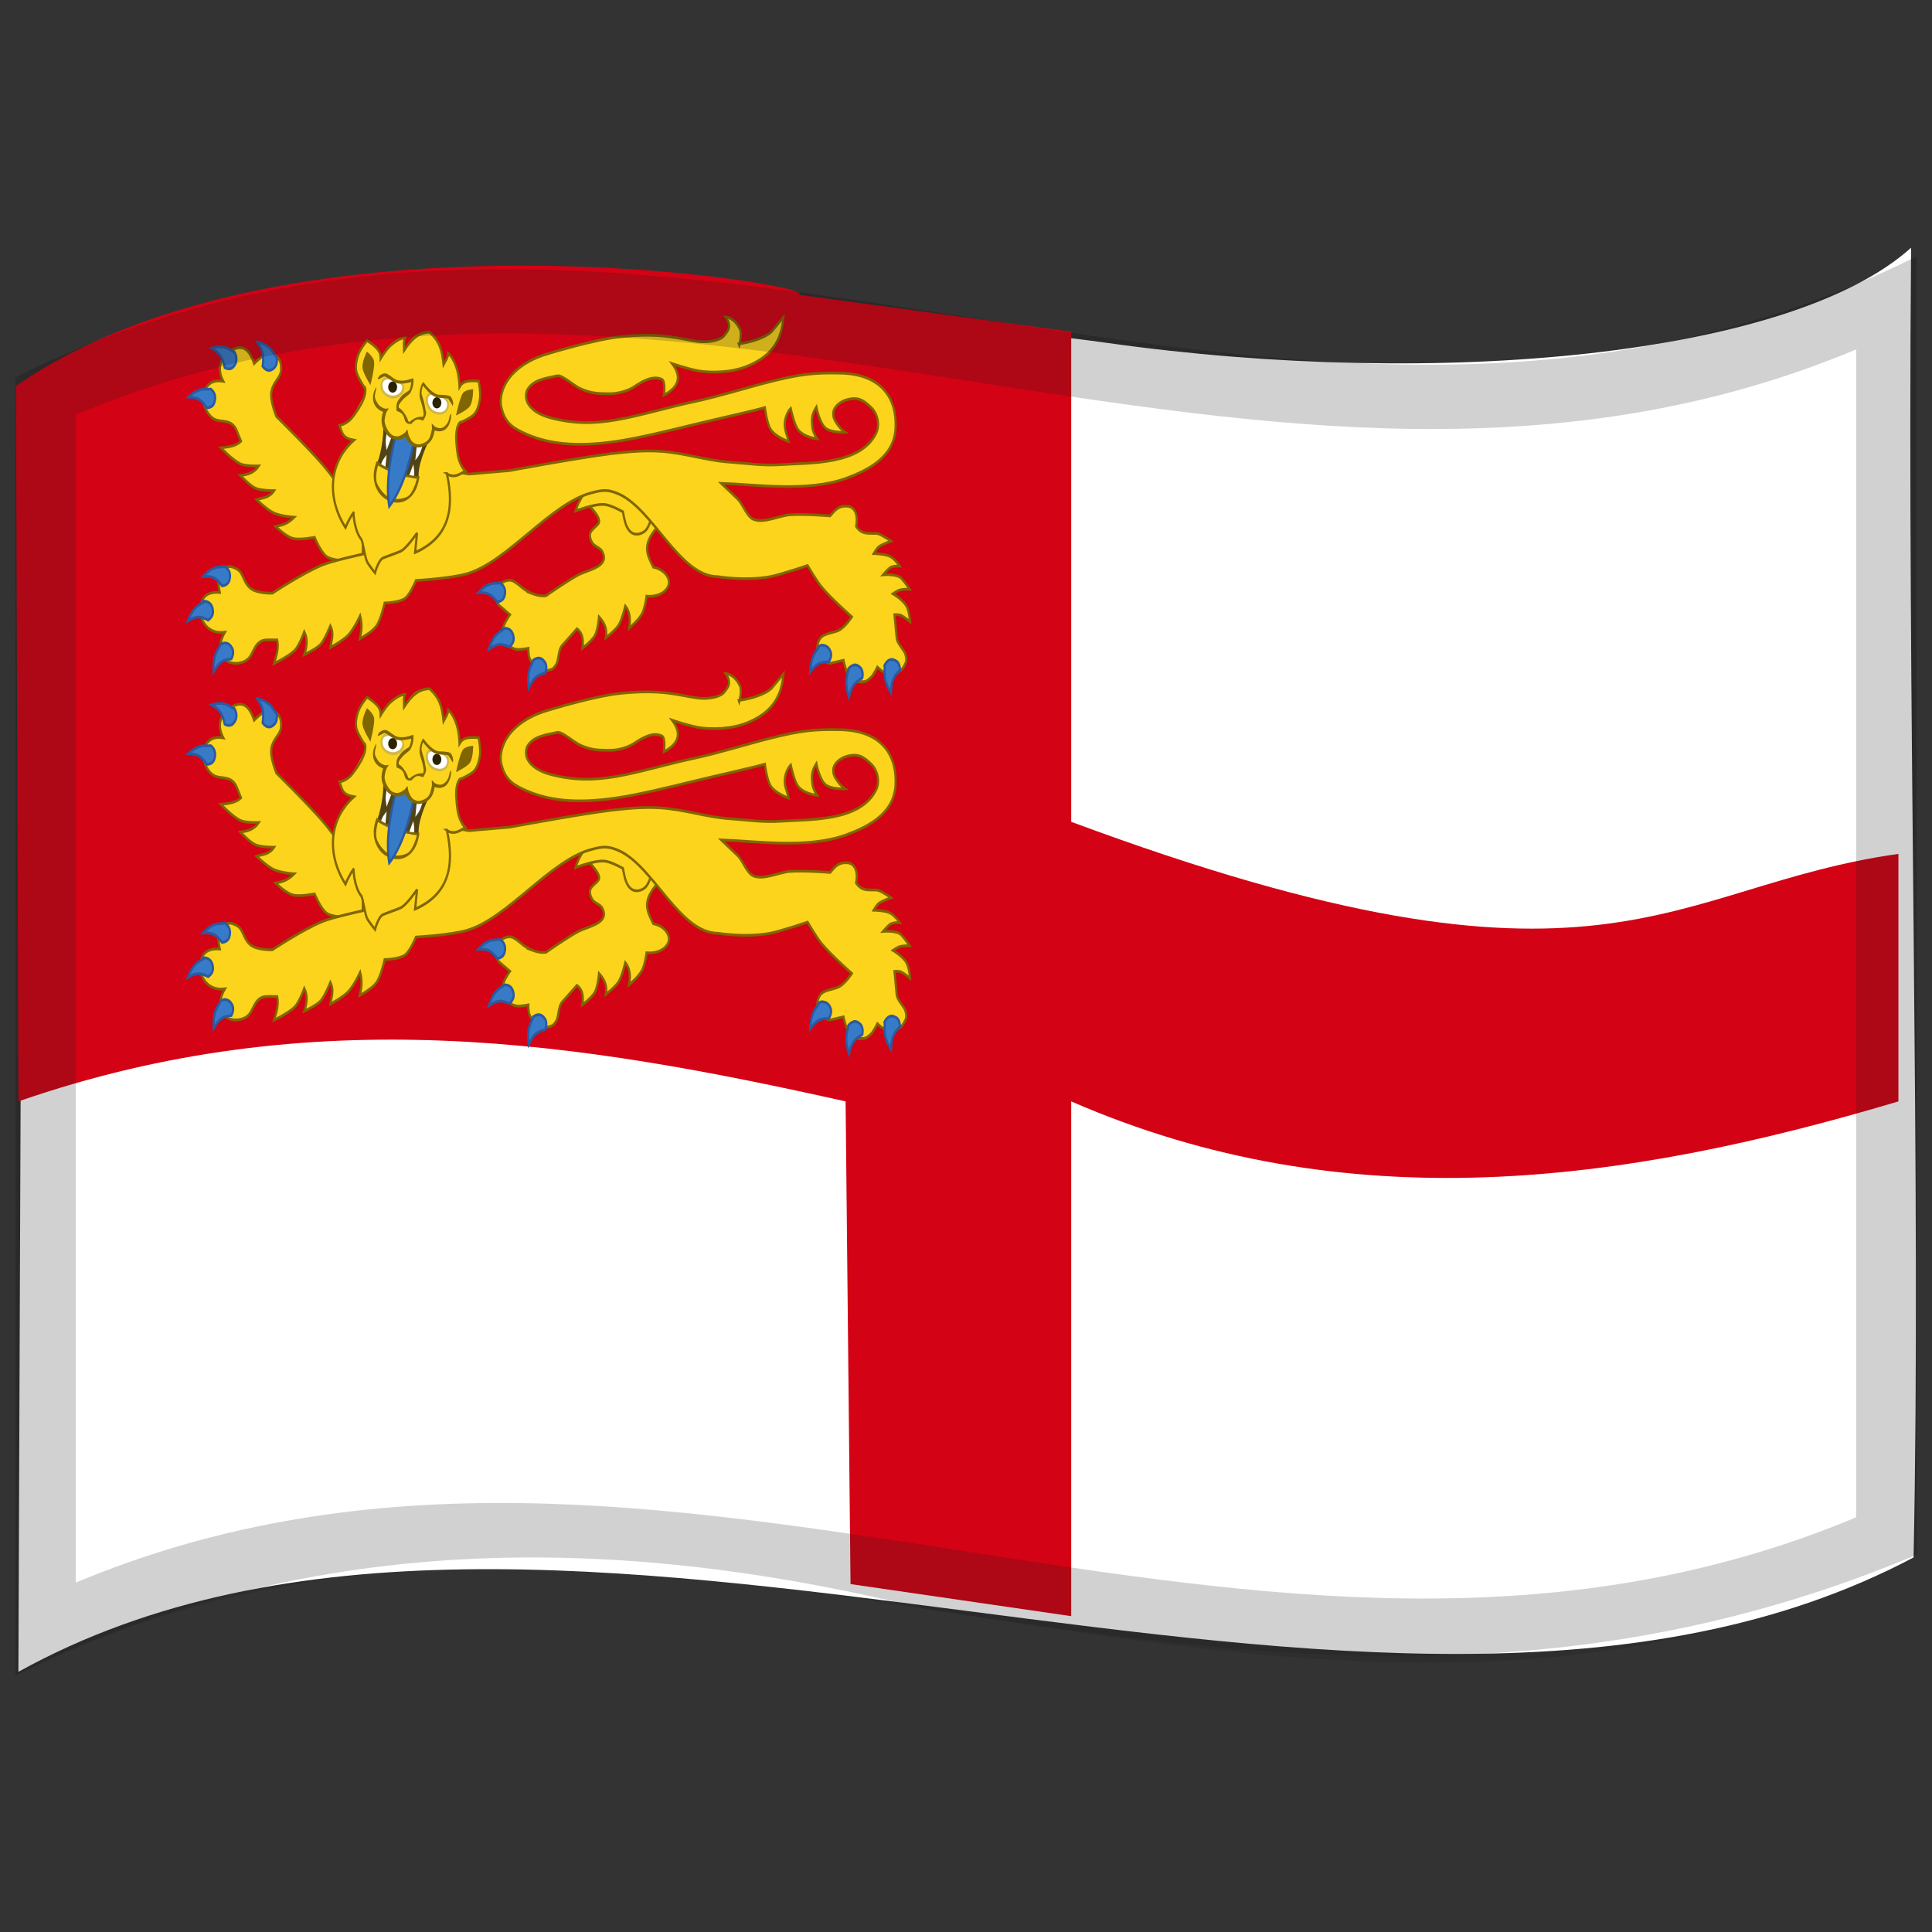
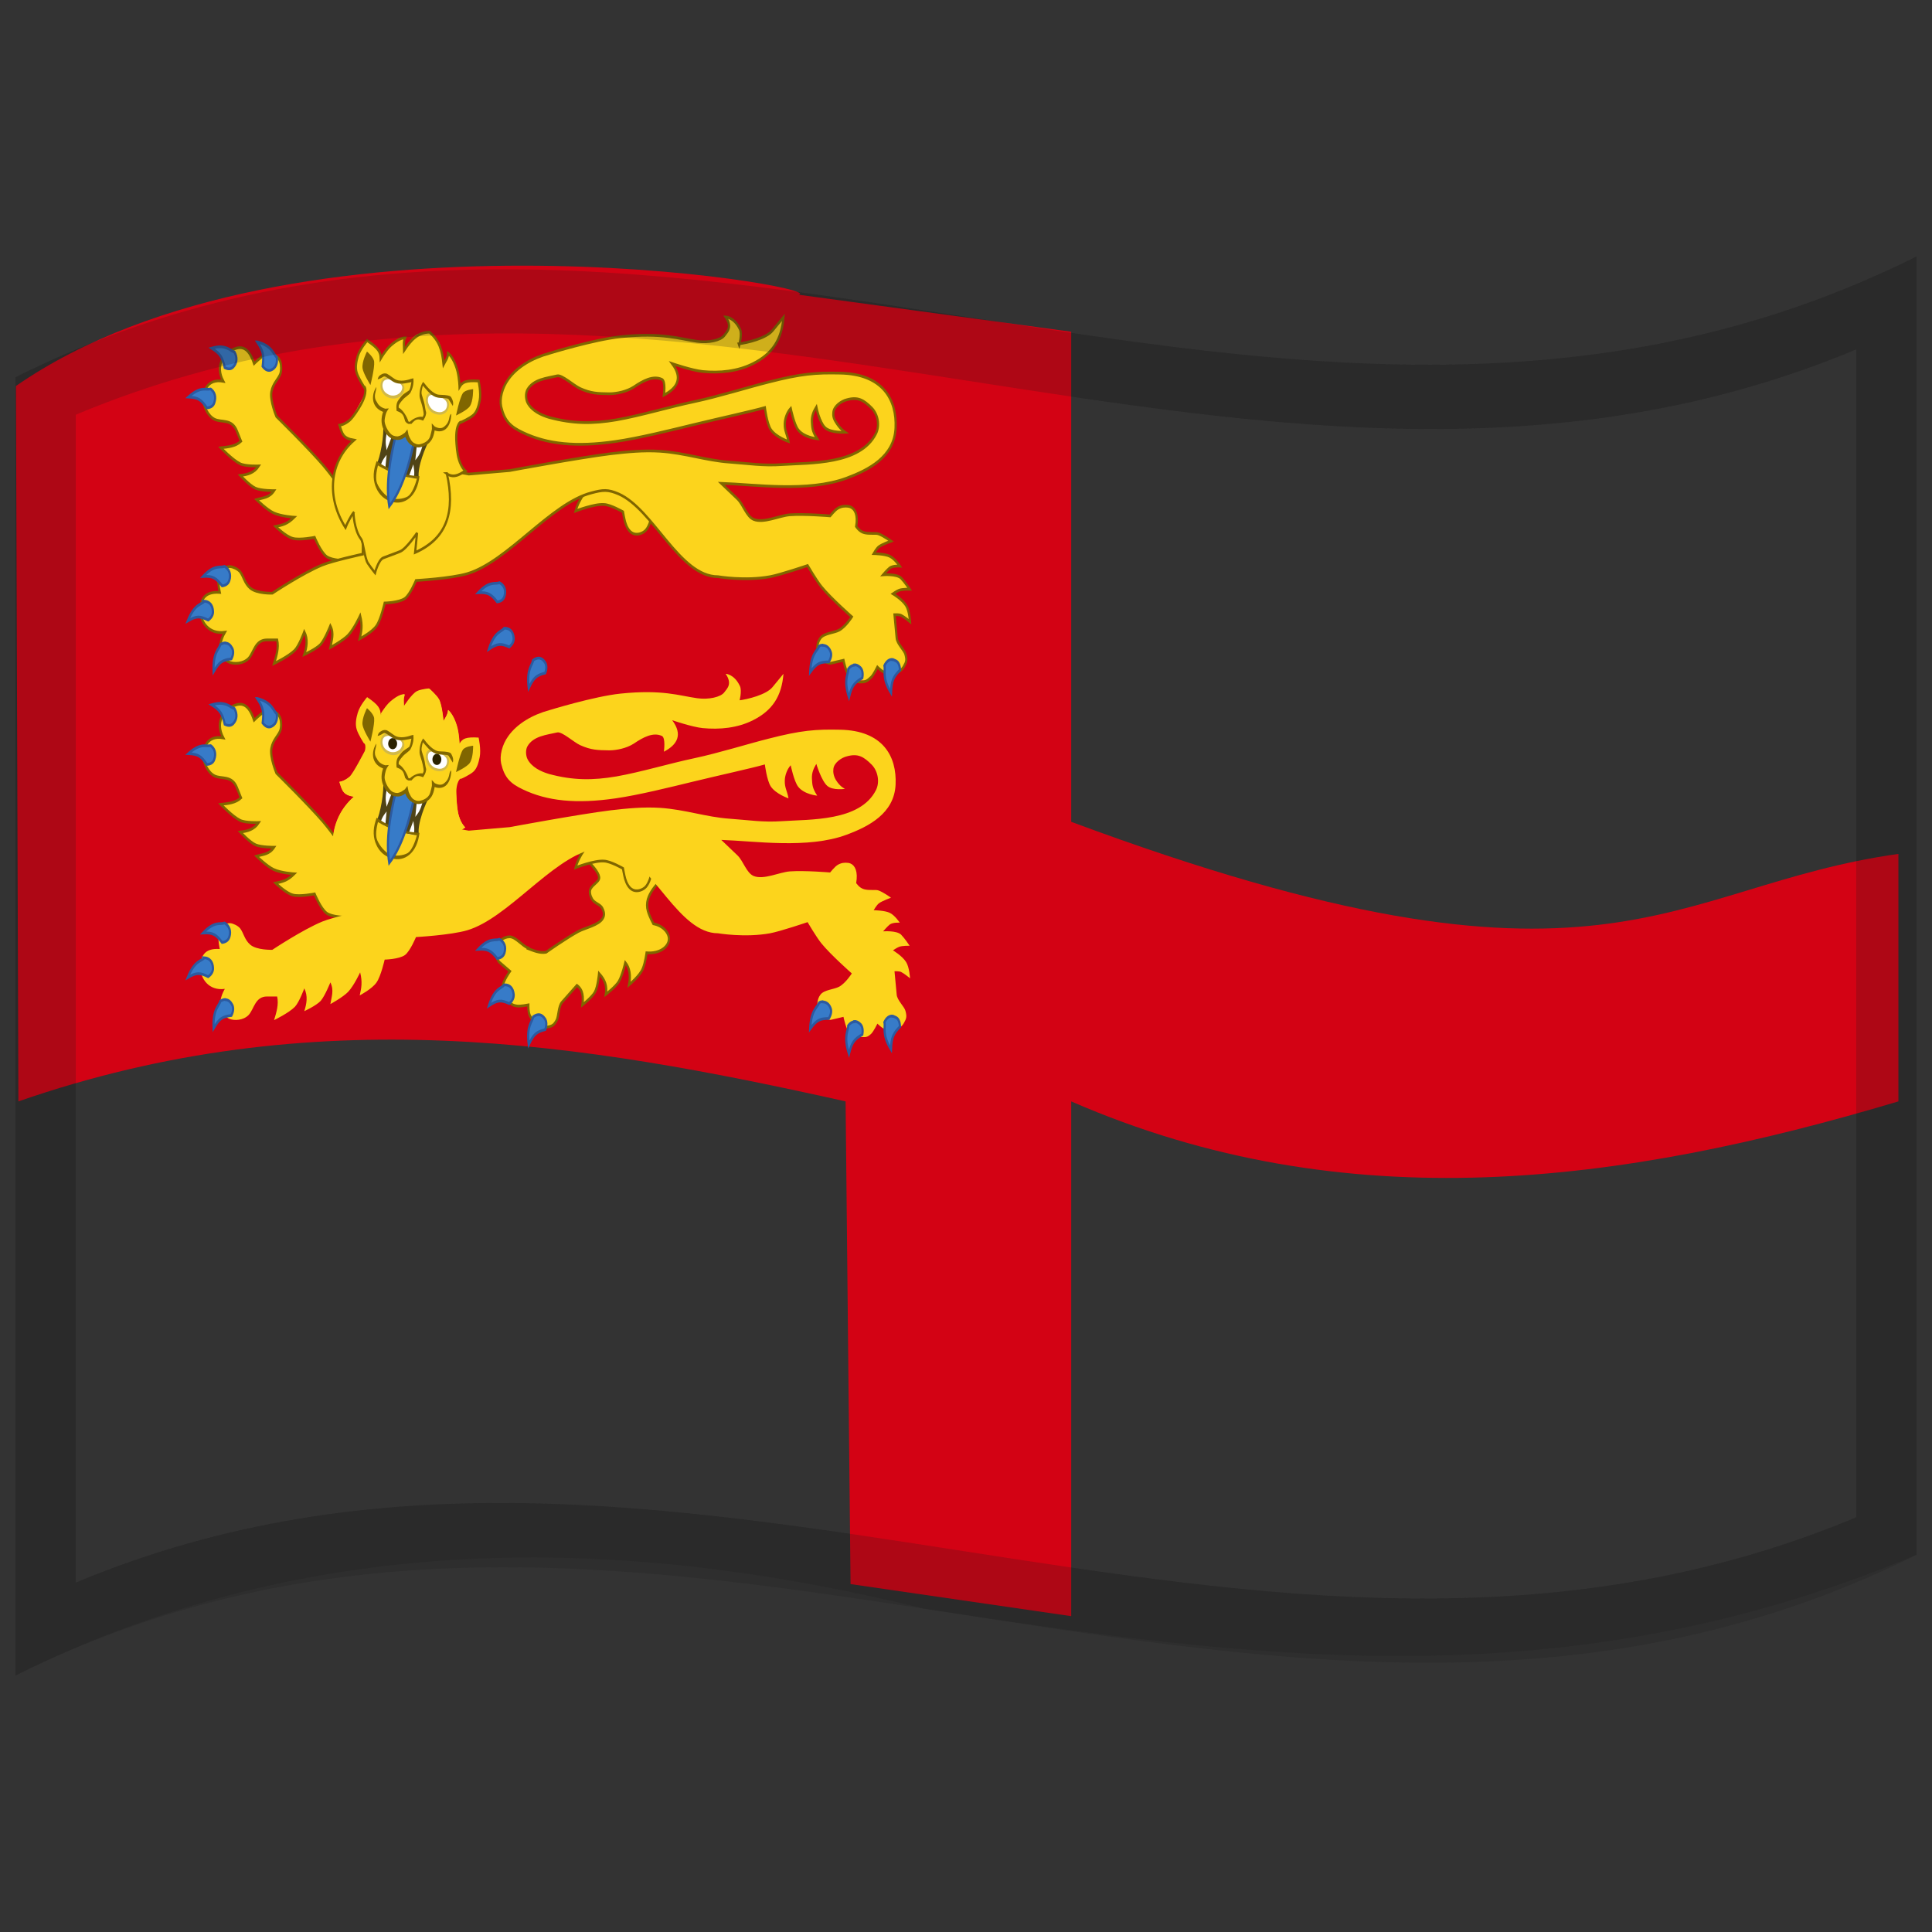
<svg xmlns="http://www.w3.org/2000/svg" xmlns:ns1="http://sodipodi.sourceforge.net/DTD/sodipodi-0.dtd" xmlns:ns2="http://www.inkscape.org/namespaces/inkscape" version="1.1" viewBox="0 0 1000 1000" id="svg4" ns1:docname="emoji_u1f1e8_1f1f8.svg" xml:space="preserve" ns2:version="1.3.2 (091e20e, 2023-11-25, custom)">
  <rect x="0" y="0" width="1000" height="1000" fill="#333333" stroke="none" />
  <ns1:namedview id="namedview4" pagecolor="#ffffff" bordercolor="#000000" borderopacity="0.25" ns2:showpageshadow="2" ns2:pageopacity="0.0" ns2:pagecheckerboard="0" ns2:deskcolor="#d1d1d1" ns2:zoom="0.777" ns2:cx="500" ns2:cy="458.81596" ns2:window-width="1920" ns2:window-height="991" ns2:window-x="-9" ns2:window-y="-9" ns2:window-maximized="1" ns2:current-layer="g3109" />
  <defs id="defs1" />
  <path fill="#1A1A1A" opacity="0.2" d="M8,195.25 C178.83,110.03 349.03,140.83 521.26,167.28 C676.47,191.12 833.42,211.85 992,132.75 L992,804.75 C821.17,889.97 650.97,859.17 478.74,832.72 C323.53,808.88 166.58,788.15 8,867.25 L8,195.25 M39.25,214.64 L39.25,819.14 C345.81,690.88 650.43,915.18 960.75,785.36 L960.75,180.86 C654.19,309.12 349.57,84.82 39.25,214.64" id="path4" />
  <style type="text/css" id="style900">
    .st0{fill:#ffe25c;stroke:#937901;stroke-width:2}.st1{fill:#e94545}.st1,.st2,.st3{stroke:maroon}.st2{fill:#e94545;stroke-width:1}.st3{fill:#cd0707}.st4{fill:#e94545}.st5{fill:#ee6c6c}.st6{fill:#cd0707}.st7{fill:none;stroke:maroon}.st8{fill:#377bc8;stroke:#2c5aa0}.st9{fill:#fff}.st10{fill:#2b2200}.st11{fill:#9c0000}.st12{fill:#377bc8;stroke:#2c5aa0;stroke-width:1}
  </style>
  <g id="g3109" transform="matrix(31.39,0,0,38.9,9.524,135.959)">
-     <path id="rect4138" d="M 0.082,1.621 C 5.889,1.153 11.796,0.371 17.956,1.068 23.452,1.69 29.236,1.237 31.209,-0.199 31.141,6.051 31.378,12.279 31.25,17.228 22.386,21.018 8.798,14.818 0,18.75 Z" style="fill:#ffffff;fill-opacity:1" ns1:nodetypes="cscccc" />
    <path transform="scale(0.031)" id="rect4142" d="M -1.312,52.936 0,360 c 157.61,-44.153 299.606,-25.309 440,0 L 442.624,567.18 560,580.943 V 360 c 146.667,51.546 293.333,35.323 440,0 V 253.763 C 876.121,267.825 845.266,325.528 560,240 V 29.644 L 415.072,13.763 C 431.895,10.199 145.019,-29.005 -1.312,52.936 Z" style="fill:#d30214;fill-opacity:1;stroke-width:32" ns1:nodetypes="cccccccccccc" />
    <g transform="matrix(1.038,0,0,1.038,1.506,-0.078)" id="g2911">
      <g transform="translate(3.73e-6,-0.038)" id="g2957">
        <g id="g3045">
          <g id="g3199" transform="translate(-0.05,0.048)">
            <g id="g3287">
              <g transform="matrix(3.479,0,0,3.479,338.377,-73.801)" id="g8868-2-9">
                <path id="path8812-3-2" d="m -96.172,22.33 c 0,0 -0.061,-4.8e-4 -0.086,-0.015 -0.027,-0.016 -0.055,-0.071 -0.055,-0.071 0,0 -0.068,0.011 -0.099,0.004 -0.033,-0.007 -0.079,-0.044 -0.079,-0.044 0.031,-0.005 0.054,-0.009 0.085,-0.034 0,0 -0.06,-0.003 -0.094,-0.016 -0.03,-0.011 -0.078,-0.049 -0.078,-0.049 0.028,-0.007 0.058,-0.006 0.08,-0.033 0,0 -0.059,5.3e-4 -0.085,-0.009 -0.027,-0.01 -0.069,-0.047 -0.069,-0.047 0.032,-0.003 0.063,-0.009 0.084,-0.035 0,0 -0.06,0.002 -0.085,-0.008 -0.035,-0.014 -0.088,-0.059 -0.088,-0.059 0.033,-0.003 0.067,-0.005 0.092,-0.024 l -0.019,-0.038 c -0.023,-0.046 -0.07,-0.03 -0.102,-0.043 -0.031,-0.013 -0.048,-0.047 -0.05,-0.066 -0.003,-0.034 0.014,-0.085 0.09,-0.074 -0.038,-0.058 0.002,-0.099 0.042,-0.116 0.039,-0.016 0.073,-0.012 0.099,0.051 0,0 0.035,-0.029 0.054,-0.033 0.027,-0.006 0.057,0.003 0.066,0.028 0.004,0.01 0.005,0.032 -0.001,0.044 -0.01,0.02 -0.033,0.034 -0.04,0.064 -0.008,0.033 0.023,0.092 0.023,0.092 0,0 0.146,0.116 0.213,0.179 0.036,0.034 0.101,0.107 0.101,0.107 l 0.004,-0.002 h 0.145 l 0.013,0.244 -0.158,0.003 z" style="fill:#fcd41c;fill-opacity:1;stroke:#806600;stroke-width:0.01" />
                <path id="path8818-4-9" d="m -96.575,21.524 c 0.028,0.034 0.031,0.05 0.025,0.09 0.013,0.014 0.026,0.017 0.037,0.014 0.022,-0.007 0.032,-0.024 0.027,-0.048 -0.016,-0.01 -0.019,-0.041 -0.088,-0.056 z m -0.165,0.018 c -0.011,-4.12e-4 -0.025,7.75e-4 -0.043,0.005 0.039,0.02 0.049,0.033 0.06,0.072 0.018,0.007 0.03,0.005 0.039,-0.003 0.017,-0.015 0.019,-0.035 0.005,-0.055 -0.014,-0.002 -0.026,-0.017 -0.061,-0.019 z m -0.049,0.155 c -0.018,0.006 -0.043,-0.012 -0.1,0.03 0.044,0.002 0.058,0.009 0.084,0.04 0.019,-9.79e-4 0.03,-0.008 0.034,-0.019 0.009,-0.021 0.003,-0.04 -0.019,-0.052 z" style="fill:#377bc8;stroke:#2c5aa0;stroke-width:0.01" />
-                 <path id="path8820-5-1" d="m -95.338,22.443 c -0.026,-0.007 -0.057,-0.041 -0.084,-0.041 -0.029,1.72e-4 -0.049,0.016 -0.063,0.037 -0.007,0.01 0.004,0.048 0.015,0.056 l 0.049,0.034 c 0,0 -0.031,0.035 -0.033,0.055 -0.002,0.017 0.007,0.031 0.019,0.045 0.016,0.018 0.02,0.025 0.046,0.028 0.015,0.002 0.052,-0.004 0.052,-0.004 0,0 -8.49e-4,0.028 0.008,0.041 0.016,0.024 0.044,0.045 0.075,0.041 0.025,-0.003 0.033,-0.006 0.046,-0.025 0.01,-0.015 0.008,-0.052 0.025,-0.067 l 0.068,-0.062 c 0.029,0.018 0.029,0.044 0.025,0.072 0,0 0.044,-0.028 0.057,-0.047 0.014,-0.021 0.019,-0.069 0.019,-0.069 0.028,0.025 0.037,0.047 0.031,0.077 0,0 0.045,-0.028 0.059,-0.047 0.016,-0.022 0.03,-0.07 0.03,-0.07 0.02,0.02 0.025,0.048 0.017,0.082 0,0 0.05,-0.033 0.063,-0.06 0.011,-0.021 0.017,-0.058 0.017,-0.058 0.061,0.004 0.1,-0.022 0.102,-0.049 0.002,-0.021 -0.022,-0.05 -0.071,-0.058 0,0 -0.018,-0.027 -0.025,-0.047 -0.005,-0.014 -0.005,-0.029 0,-0.043 0.01,-0.027 0.034,-0.05 0.057,-0.069 0.033,-0.027 0.105,-0.061 0.105,-0.061 l -0.021,-0.105 -0.244,-0.037 -0.27,0.067 c 0.049,0.023 0.159,0.1 0.15,0.129 -0.003,0.011 -0.027,0.021 -0.038,0.036 -0.008,0.011 -0.002,0.028 0.006,0.039 0.011,0.016 0.038,0.019 0.047,0.034 0.008,0.013 0.011,0.025 0.002,0.037 -0.018,0.025 -0.081,0.035 -0.111,0.048 -0.055,0.024 -0.148,0.077 -0.148,0.077 -0.029,0.004 -0.057,-0.006 -0.083,-0.014 z" style="fill:#fcd41c;fill-opacity:1;stroke:#806600;stroke-width:0.01" />
                <path id="path8826-4-4" d="m -94.765,22.112 c 0,0 -0.005,0.087 -0.041,0.11 -0.016,0.01 -0.038,0.014 -0.055,0.007 -0.017,-0.007 -0.028,-0.024 -0.034,-0.041 -0.004,-0.011 -0.01,-0.038 -0.01,-0.038 0,0 -0.056,-0.026 -0.086,-0.027 -0.044,-0.003 -0.13,0.024 -0.13,0.024 0.015,-0.046 0.054,-0.083 0.096,-0.12 l 0.144,-0.01 0.117,0.096 z" style="fill:#fcd41c;fill-opacity:1;stroke:#806600;stroke-width:0.01" />
                <path id="path8828-0-7" d="m -94.376,21.531 c 0.041,-0.004 0.126,-0.021 0.154,-0.049 0.013,-0.013 0.05,-0.049 0.05,-0.049 -0.008,0.082 -0.05,0.135 -0.139,0.171 -0.071,0.029 -0.153,0.035 -0.23,0.029 -0.049,-0.004 -0.139,-0.029 -0.139,-0.029 0.049,0.053 0.024,0.09 -0.038,0.116 0,0 0.009,-0.051 -0.009,-0.058 -0.04,-0.015 -0.086,0.005 -0.128,0.028 -0.032,0.017 -0.079,0.025 -0.112,0.025 -0.054,-5.89e-4 -0.083,-0.001 -0.133,-0.019 -0.03,-0.011 -0.083,-0.051 -0.105,-0.047 -0.048,0.009 -0.109,0.013 -0.136,0.051 -0.009,0.013 -0.008,0.033 0,0.047 0.019,0.03 0.061,0.046 0.098,0.055 0.11,0.024 0.2,0.024 0.309,0.009 0.112,-0.016 0.243,-0.048 0.355,-0.067 0.111,-0.019 0.254,-0.055 0.339,-0.072 0.149,-0.031 0.216,-0.035 0.327,-0.033 0.195,0.003 0.259,0.098 0.253,0.202 -0.006,0.107 -0.124,0.155 -0.224,0.185 -0.177,0.053 -0.42,0.023 -0.572,0.019 0,0 0.051,0.039 0.074,0.057 0.027,0.021 0.041,0.065 0.074,0.076 0.046,0.015 0.117,-0.014 0.165,-0.017 0.068,-0.004 0.184,0.004 0.184,0.004 0.018,-0.017 0.029,-0.028 0.048,-0.033 0.013,-0.004 0.034,-0.004 0.045,-3.9e-5 0.021,0.007 0.035,0.03 0.026,0.072 0,0 0.015,0.019 0.037,0.023 0.023,0.005 0.051,5.38e-4 0.064,0.004 0.022,0.006 0.058,0.027 0.058,0.027 0,0 -0.038,0.011 -0.054,0.02 -0.011,0.006 -0.025,0.026 -0.025,0.026 0,0 0.052,8.23e-4 0.074,0.01 0.023,0.009 0.045,0.036 0.045,0.036 0,0 -0.031,-0.002 -0.046,0.007 -0.011,0.007 -0.03,0.025 -0.03,0.025 0,0 0.061,-0.004 0.082,0.012 0.018,0.015 0.039,0.041 0.039,0.041 0,0 -0.033,-6.35e-4 -0.048,0.004 -0.01,0.003 -0.028,0.013 -0.028,0.013 0,0 0.042,0.02 0.06,0.043 0.015,0.019 0.018,0.06 0.018,0.06 0,0 -0.025,-0.017 -0.04,-0.023 -0.009,-0.004 -0.031,-0.003 -0.031,-0.003 l 0.01,0.086 c 0.002,0.021 0.035,0.044 0.04,0.06 0.007,0.021 0.005,0.028 -0.008,0.046 -0.017,0.023 -0.051,0.028 -0.081,0.023 -0.016,-0.003 -0.039,-0.022 -0.039,-0.022 0,0 -0.017,0.028 -0.028,0.037 -0.019,0.015 -0.027,0.013 -0.052,0.012 -0.019,-6.67e-4 -0.036,-0.004 -0.049,-0.016 -0.015,-0.014 -0.026,-0.058 -0.026,-0.058 l -0.058,0.011 c -0.013,0.002 -0.051,-0.015 -0.055,-0.027 -0.009,-0.023 -0.01,-0.047 0.008,-0.066 0.017,-0.018 0.062,-0.019 0.085,-0.029 0.03,-0.013 0.058,-0.049 0.058,-0.049 0,0 -0.097,-0.069 -0.139,-0.111 -0.023,-0.023 -0.063,-0.078 -0.063,-0.078 0,0 -0.124,0.034 -0.171,0.041 -0.115,0.017 -0.238,0 -0.238,0 -0.176,0 -0.294,-0.248 -0.454,-0.305 -0.049,-0.017 -0.072,-0.015 -0.123,-0.004 -0.186,0.038 -0.384,0.254 -0.568,0.298 -0.076,0.018 -0.234,0.025 -0.234,0.025 0,0 -0.026,0.051 -0.05,0.066 -0.027,0.016 -0.093,0.017 -0.093,0.017 0,0 -0.017,0.061 -0.037,0.084 -0.02,0.024 -0.077,0.048 -0.077,0.048 0.008,-0.028 0.013,-0.049 0.002,-0.085 0,0 -0.028,0.049 -0.055,0.072 -0.024,0.02 -0.081,0.045 -0.081,0.045 0.005,-0.026 0.018,-0.051 0,-0.08 0,0 -0.024,0.049 -0.044,0.068 -0.021,0.018 -0.075,0.038 -0.075,0.038 0.011,-0.028 0.017,-0.056 0,-0.084 0,0 -0.023,0.051 -0.043,0.068 -0.028,0.023 -0.095,0.049 -0.095,0.049 0.011,-0.029 0.022,-0.058 0.014,-0.087 l -0.046,-7.8e-5 c -0.055,-9.8e-5 -0.059,0.046 -0.084,0.068 -0.025,0.021 -0.066,0.021 -0.086,0.015 -0.035,-0.011 -0.065,-0.052 -0.023,-0.111 -0.073,0.008 -0.111,-0.038 -0.111,-0.078 1.72e-4,-0.039 0.014,-0.073 0.088,-0.069 0,0 -0.009,-0.034 -0.006,-0.051 0.005,-0.025 0.026,-0.046 0.055,-0.044 0.012,9.85e-4 0.034,0.009 0.044,0.019 0.016,0.017 0.02,0.042 0.046,0.06 0.03,0.021 0.101,0.019 0.101,0.019 0,0 0.138,-0.074 0.228,-0.104 0.048,-0.016 0.185,-0.04 0.185,-0.04 l 0.004,-0.336 c 0.082,0.005 0.047,0.006 0.117,0.004 0.1,-0.003 0.363,0.037 0.363,0.037 l 0.187,-0.013 c 0,0 0.312,-0.047 0.461,-0.062 0.075,-0.007 0.15,-0.013 0.226,-0.009 0.113,0.006 0.21,0.034 0.317,0.04 0.089,0.005 0.151,0.014 0.24,0.009 0.128,-0.007 0.356,0.001 0.428,-0.114 0.019,-0.03 0.009,-0.071 -0.019,-0.094 -0.037,-0.03 -0.063,-0.042 -0.113,-0.031 -0.026,0.005 -0.059,0.024 -0.062,0.046 -0.002,0.012 4.46e-4,0.027 0.012,0.042 0.019,0.025 0.041,0.032 0.041,0.032 0,0 -0.055,0.007 -0.081,-0.011 -0.027,-0.019 -0.05,-0.081 -0.05,-0.081 -0.012,0.016 -0.022,0.033 -0.02,0.056 0.002,0.019 -7.9e-5,0.031 0.024,0.061 0,0 -0.059,-0.004 -0.087,-0.033 -0.019,-0.02 -0.034,-0.079 -0.034,-0.079 -0.017,0.015 -0.027,0.039 -0.027,0.057 -0.001,0.026 0.011,0.037 0.017,0.065 0,0 -0.058,-0.016 -0.081,-0.044 -0.018,-0.022 -0.027,-0.081 -0.027,-0.081 -0.066,0.015 -0.193,0.037 -0.331,0.064 -0.097,0.019 -0.246,0.049 -0.351,0.061 -0.18,0.021 -0.312,0.01 -0.423,-0.033 -0.058,-0.022 -0.084,-0.044 -0.099,-0.095 -0.008,-0.029 0.004,-0.07 0.033,-0.102 0.04,-0.045 0.109,-0.078 0.187,-0.095 0,0 0.205,-0.051 0.325,-0.061 0.192,-0.016 0.269,0.008 0.35,0.017 0.052,0.006 0.108,-0.004 0.124,-0.022 0.014,-0.015 0.037,-0.031 0.006,-0.068 0,0 0.039,7.12e-4 0.065,0.045 0.011,0.018 -0.003,0.059 -0.003,0.059 h 10e-7 z" style="fill:#fcd41c;fill-opacity:1;stroke-width:0.01" />
                <path d="m -94.376,21.531 c 0.041,-0.004 0.126,-0.021 0.154,-0.049 0.013,-0.013 0.05,-0.049 0.05,-0.049 -0.008,0.082 -0.05,0.135 -0.139,0.171 -0.071,0.029 -0.153,0.035 -0.23,0.029 -0.049,-0.004 -0.139,-0.029 -0.139,-0.029 0.049,0.053 0.024,0.09 -0.038,0.116 0,0 0.009,-0.051 -0.009,-0.058 -0.04,-0.015 -0.086,0.005 -0.128,0.028 -0.032,0.017 -0.079,0.025 -0.112,0.025 -0.054,-5.89e-4 -0.083,-0.001 -0.133,-0.019 -0.03,-0.011 -0.083,-0.051 -0.105,-0.047 -0.048,0.009 -0.109,0.013 -0.136,0.051 -0.009,0.013 -0.008,0.033 0,0.047 0.019,0.03 0.061,0.046 0.098,0.055 0.11,0.024 0.2,0.024 0.309,0.009 0.112,-0.016 0.243,-0.048 0.355,-0.067 0.111,-0.019 0.254,-0.055 0.339,-0.072 0.149,-0.031 0.216,-0.035 0.327,-0.033 0.195,0.003 0.259,0.098 0.253,0.202 -0.006,0.107 -0.124,0.155 -0.224,0.185 -0.177,0.053 -0.42,0.023 -0.572,0.019 0,0 0.051,0.039 0.074,0.057 0.027,0.021 0.041,0.065 0.074,0.076 0.046,0.015 0.117,-0.014 0.165,-0.017 0.068,-0.004 0.184,0.004 0.184,0.004 0.018,-0.017 0.029,-0.028 0.048,-0.033 0.013,-0.004 0.034,-0.004 0.045,-4e-5 0.021,0.007 0.035,0.03 0.026,0.072 0,0 0.015,0.019 0.037,0.023 0.023,0.005 0.051,5.38e-4 0.064,0.004 0.022,0.006 0.058,0.027 0.058,0.027 0,0 -0.038,0.011 -0.054,0.02 -0.011,0.006 -0.025,0.026 -0.025,0.026 0,0 0.052,8.22e-4 0.074,0.01 0.023,0.009 0.045,0.036 0.045,0.036 0,0 -0.031,-0.002 -0.046,0.007 -0.011,0.007 -0.03,0.025 -0.03,0.025 0,0 0.061,-0.004 0.082,0.012 0.018,0.015 0.039,0.041 0.039,0.041 0,0 -0.033,-6.35e-4 -0.048,0.004 -0.01,0.003 -0.028,0.013 -0.028,0.013 0,0 0.042,0.02 0.06,0.043 0.015,0.019 0.018,0.06 0.018,0.06 0,0 -0.025,-0.017 -0.04,-0.023 -0.009,-0.004 -0.031,-0.003 -0.031,-0.003 l 0.01,0.086 c 0.002,0.021 0.035,0.044 0.04,0.06 0.007,0.021 0.005,0.028 -0.008,0.046 -0.017,0.023 -0.051,0.028 -0.081,0.023 -0.016,-0.003 -0.039,-0.022 -0.039,-0.022 0,0 -0.017,0.028 -0.028,0.037 -0.019,0.015 -0.028,0.019 -0.053,0.018 -0.019,-6.68e-4 -0.035,-0.01 -0.048,-0.022 -0.015,-0.014 -0.026,-0.058 -0.026,-0.058 l -0.058,0.011 c -0.013,0.002 -0.051,-0.015 -0.055,-0.027 -0.009,-0.023 -0.01,-0.047 0.008,-0.066 0.017,-0.018 0.062,-0.019 0.085,-0.029 0.03,-0.013 0.058,-0.049 0.058,-0.049 0,0 -0.097,-0.069 -0.139,-0.111 -0.023,-0.023 -0.063,-0.078 -0.063,-0.078 0,0 -0.124,0.034 -0.171,0.041 -0.115,0.017 -0.238,0 -0.238,0 -0.176,0 -0.294,-0.248 -0.454,-0.305 -0.049,-0.017 -0.072,-0.015 -0.123,-0.004 -0.186,0.038 -0.384,0.254 -0.568,0.298 -0.076,0.018 -0.234,0.025 -0.234,0.025 0,0 -0.026,0.051 -0.05,0.066 -0.027,0.016 -0.093,0.017 -0.093,0.017 0,0 -0.017,0.061 -0.037,0.084 -0.02,0.024 -0.077,0.048 -0.077,0.048 0.008,-0.028 0.013,-0.049 0.002,-0.085 0,0 -0.028,0.049 -0.055,0.072 -0.024,0.02 -0.081,0.045 -0.081,0.045 0.005,-0.026 0.018,-0.051 0,-0.08 0,0 -0.024,0.049 -0.044,0.068 -0.021,0.018 -0.075,0.038 -0.075,0.038 0.011,-0.028 0.017,-0.056 0,-0.084 0,0 -0.023,0.051 -0.043,0.068 -0.028,0.023 -0.095,0.049 -0.095,0.049 0.011,-0.029 0.022,-0.058 0.014,-0.087 l -0.046,-7.8e-5 c -0.055,-9.8e-5 -0.059,0.046 -0.084,0.068 -0.025,0.021 -0.066,0.021 -0.086,0.015 -0.035,-0.011 -0.065,-0.052 -0.023,-0.111 -0.073,0.008 -0.111,-0.038 -0.111,-0.078 1.72e-4,-0.039 0.014,-0.073 0.088,-0.069 0,0 -0.009,-0.034 -0.006,-0.051 0.005,-0.025 0.026,-0.046 0.055,-0.044 0.012,9.85e-4 0.034,0.009 0.044,0.019 0.016,0.017 0.02,0.042 0.046,0.06 0.03,0.021 0.101,0.019 0.101,0.019 0,0 0.138,-0.074 0.228,-0.104 0.048,-0.016 0.185,-0.04 0.185,-0.04 l 0.004,-0.336 c 0.082,0.005 0.047,0.006 0.117,0.004 0.1,-0.003 0.363,0.037 0.363,0.037 l 0.187,-0.013 c 0,0 0.312,-0.047 0.461,-0.062 0.075,-0.007 0.15,-0.013 0.226,-0.009 0.113,0.006 0.21,0.034 0.317,0.04 0.089,0.005 0.151,0.014 0.24,0.009 0.128,-0.007 0.356,0.001 0.428,-0.114 0.019,-0.03 0.009,-0.071 -0.019,-0.094 -0.037,-0.03 -0.063,-0.042 -0.113,-0.031 -0.026,0.005 -0.059,0.024 -0.062,0.046 -0.002,0.012 4.46e-4,0.023 0.012,0.037 0.019,0.025 0.041,0.037 0.041,0.037 0,0 -0.064,0.003 -0.09,-0.016 -0.027,-0.019 -0.041,-0.077 -0.041,-0.077 -0.012,0.016 -0.022,0.033 -0.02,0.056 0.002,0.019 -7.8e-5,0.031 0.024,0.061 0,0 -0.059,-0.004 -0.087,-0.033 -0.019,-0.02 -0.034,-0.079 -0.034,-0.079 -0.017,0.015 -0.027,0.039 -0.027,0.057 -0.001,0.026 0.011,0.037 0.017,0.065 0,0 -0.058,-0.016 -0.081,-0.044 -0.018,-0.022 -0.027,-0.081 -0.027,-0.081 -0.066,0.015 -0.193,0.037 -0.331,0.064 -0.097,0.019 -0.246,0.049 -0.351,0.061 -0.18,0.021 -0.312,0.01 -0.423,-0.033 -0.058,-0.022 -0.084,-0.044 -0.099,-0.095 -0.008,-0.029 0.004,-0.07 0.033,-0.102 0.04,-0.045 0.109,-0.078 0.187,-0.095 0,0 0.205,-0.051 0.325,-0.061 0.192,-0.016 0.269,0.008 0.35,0.017 0.052,0.006 0.108,-0.004 0.124,-0.022 0.014,-0.015 0.037,-0.031 0.006,-0.068 0,0 0.039,7.12e-4 0.065,0.045 0.011,0.018 -0.003,0.059 -0.003,0.059 z" id="path8836-0-4" style="fill:none;stroke:#806600;stroke-width:0.01" />
                <path d="m -95.71,22.009 c 0.037,0.023 0.077,-0.007 0.085,-0.01 0,0 -0.018,-0.012 -0.029,-0.042 -0.008,-0.02 -0.011,-0.055 -0.012,-0.071 -0.003,-0.061 0.022,-0.07 0.022,-0.066 0,0 0.04,-0.014 0.057,-0.027 0.016,-0.012 0.023,-0.033 0.028,-0.053 0.007,-0.029 -0.005,-0.072 -0.005,-0.072 -0.059,-0.003 -0.074,0.004 -0.087,0.022 0,0 -0.001,-0.03 -0.009,-0.057 -0.004,-0.014 -0.013,-0.034 -0.023,-0.047 -0.01,-0.014 -0.02,-0.02 -0.02,-0.02 -3.65e-4,0.016 -0.014,0.03 -0.021,0.041 0,0 -0.006,-0.06 -0.021,-0.081 -0.012,-0.016 -0.043,-0.038 -0.043,-0.038 2.36e-4,7.9e-5 -0.036,0.002 -0.055,0.01 -0.024,0.01 -0.061,0.057 -0.061,0.057 -1.78e-4,-0.013 -0.004,-0.033 0.004,-0.046 0,0 -0.012,-2.33e-4 -0.027,0.006 -0.015,0.006 -0.034,0.018 -0.045,0.027 -0.022,0.019 -0.039,0.043 -0.039,0.043 -9.69e-4,-0.024 -0.009,-0.037 -0.062,-0.066 0,0 -0.033,0.03 -0.043,0.058 -0.007,0.019 -0.012,0.041 -0.005,0.06 0.007,0.02 0.034,0.053 0.034,0.053 0.003,-0.004 0.019,0.018 -0.017,0.068 -0.009,0.013 -0.031,0.041 -0.048,0.054 -0.026,0.018 -0.047,0.019 -0.047,0.019 0.013,0.034 0.017,0.048 0.066,0.055 -0.114,0.081 -0.126,0.211 -0.039,0.322 0.006,-0.013 0.025,-0.043 0.037,-0.055 -0.001,-9.6e-4 0.002,0.064 0.034,0.097 0.011,0.011 0.016,0.07 0.031,0.089 0.014,0.017 0.033,0.036 0.033,0.036 0,0 0.015,-0.047 0.037,-0.055 0.022,-0.007 0.064,-0.019 0.078,-0.024 0.028,-0.009 0.077,-0.068 0.077,-0.068 l -0.009,0.072 c 0.149,-0.053 0.183,-0.154 0.145,-0.291 z" id="path8838-6-5" style="fill:#fcd41c;fill-opacity:1;stroke-width:0.01" />
                <path d="m -96,21.825 c 0.006,0.043 -0.014,0.127 -0.03,0.15 l 0.097,0.039 0.096,0.011 c -0.008,-0.039 0.031,-0.116 0.05,-0.142 l -0.07,0.002 -0.031,-0.031 -0.058,0.013 -0.053,-0.041 z" id="path8840-6-6" style="fill:#504416;stroke-width:0.01" />
                <path d="m -95.981,21.85 c -0.013,0.046 -0.005,0.054 -0.003,0.073 l 0.028,-0.06 -0.025,-0.013 z m 0.136,0.044 -0.008,0.066 c 0.012,-0.014 0.022,-0.018 0.036,-0.063 l -0.028,-0.003 z m -0.139,0.046 c -0.012,0.014 -0.022,0.018 -0.036,0.063 l 0.028,0.003 0.008,-0.066 z m 0.122,0.035 -0.028,0.06 0.025,0.013 c 0.013,-0.046 0.005,-0.054 0.003,-0.073 z" id="path8842-6-8" style="fill:#ffffff;stroke-width:0.01" />
                <path id="path8846-7-6" d="m -95.972,21.657 c -0.018,-10e-4 -0.031,0.006 -0.035,0.02 -0.005,0.019 0.008,0.04 0.037,0.048 0.029,0.008 0.056,-0.006 0.062,-0.026 0.005,-0.019 -0.015,-0.031 -0.043,-0.039 -0.007,-0.002 -0.014,-0.003 -0.02,-0.004 z m 0.2,0.058 c -0.014,-5.74e-4 -0.025,0.004 -0.028,0.016 -0.005,0.019 0.01,0.046 0.039,0.054 0.029,0.008 0.051,-0.002 0.056,-0.022 0.005,-0.019 -0.009,-0.035 -0.038,-0.043 -0.011,-0.003 -0.021,-0.005 -0.029,-0.005 z" style="fill:#ffffff;stroke-width:0.01" />
                <path id="path8848-7-0" style="color:#000000;text-indent:0;text-decoration:none;text-decoration-line:none;text-transform:none;fill:#d1b948;stroke-width:0.01" d="m -95.971,21.652 c -0.007,-3.26e-4 -0.013,2.61e-4 -0.018,0.002 -0.011,0.003 -0.019,0.011 -0.022,0.022 -0.003,0.011 -6.81e-4,0.023 0.006,0.032 0.007,0.01 0.018,0.018 0.034,0.022 0.031,0.009 0.061,-0.006 0.067,-0.029 0.003,-0.011 -0.002,-0.021 -0.011,-0.028 -0.009,-0.007 -0.021,-0.012 -0.036,-0.016 -0.007,-0.002 -0.015,-0.003 -0.021,-0.004 z m -3.26e-4,0.009 c 0.006,3.37e-4 0.012,0.002 0.019,0.003 0.014,0.004 0.025,0.009 0.032,0.015 0.007,0.006 0.009,0.01 0.007,0.018 -0.004,0.016 -0.029,0.03 -0.056,0.023 -0.013,-0.004 -0.023,-0.01 -0.028,-0.018 -0.005,-0.008 -0.007,-0.016 -0.005,-0.024 0.002,-0.008 0.007,-0.013 0.016,-0.015 0.004,-0.001 0.009,-0.002 0.015,-0.001 z m 0.2,0.049 c -0.003,-7.9e-5 -0.006,3.9e-5 -0.009,3.64e-4 -0.011,0.001 -0.021,0.007 -0.024,0.019 -0.006,0.023 0.011,0.052 0.042,0.06 0.015,0.004 0.029,0.004 0.04,-9.97e-4 0.011,-0.004 0.019,-0.013 0.022,-0.024 0.003,-0.011 5.15e-4,-0.022 -0.007,-0.03 -0.007,-0.008 -0.019,-0.015 -0.034,-0.019 -0.011,-0.003 -0.021,-0.005 -0.03,-0.005 z m -4.79e-4,0.01 c 0.008,1.89e-4 0.018,0.002 0.028,0.005 0.014,0.004 0.024,0.01 0.03,0.016 0.006,0.006 0.007,0.013 0.005,0.021 -0.002,0.008 -0.008,0.015 -0.017,0.018 -0.009,0.004 -0.02,0.004 -0.034,3.45e-4 -0.026,-0.007 -0.04,-0.033 -0.035,-0.049 0.002,-0.008 0.007,-0.011 0.016,-0.012 0.002,-2.55e-4 0.005,-3.5e-4 0.007,-2.87e-4 z" />
                <path id="path8850-7-0" d="m -95.97,21.614 c -0.013,-0.002 -0.029,4.67e-4 -0.038,0.01 -0.006,0.005 -0.007,0.023 -0.007,0.023 l 0.02,2.4e-4 0.023,0.007 0.05,0.022 0.054,-0.003 c 0,0 -0.03,-0.012 -0.044,-0.02 -0.02,-0.011 -0.036,-0.035 -0.058,-0.038 z m 0.26,0.074 c -0.019,-0.005 -0.04,0.005 -0.06,0.004 -0.017,-6.83e-4 -0.049,-0.006 -0.049,-0.006 l 0.045,0.031 0.054,0.007 0.022,0.006 0.017,0.011 c 0,0 0.009,-0.015 0.007,-0.023 -0.003,-0.013 -0.015,-0.023 -0.027,-0.028 -0.003,-0.001 -0.005,-0.002 -0.008,-0.002 z" style="fill:#fcd41c;fill-opacity:1;stroke-width:0.01" />
                <path id="path8852-6-2" d="m -96.025,21.977 c -0.052,0.126 0.15,0.19 0.179,0.051 -0.054,-0.004 -0.111,-0.014 -0.179,-0.051 z" style="fill:#fcd41c;fill-opacity:1;stroke-width:0.01" />
                <path id="path8854-7-8" style="color:#000000;text-indent:0;text-decoration:none;text-decoration-line:none;text-transform:none;fill:#806600;stroke-width:0.01" d="m -96.03,21.964 -0.004,0.01 c -0.014,0.034 -0.011,0.065 0.003,0.089 0.013,0.024 0.037,0.041 0.063,0.048 0.026,0.008 0.055,0.007 0.079,-0.006 0.025,-0.013 0.045,-0.038 0.053,-0.075 l 0.002,-0.011 -0.011,-6.54e-4 c -0.053,-0.004 -0.108,-0.013 -0.175,-0.05 l -0.009,-0.005 -10e-7,-1e-6 z m 0.006,0.015 c 0.059,0.03 0.13,0.045 0.178,0.049 -0.008,0.026 -0.024,0.056 -0.041,0.065 -0.02,0.01 -0.058,0.013 -0.08,0.006 -0.022,-0.006 -0.05,-0.033 -0.06,-0.053 -0.009,-0.017 -0.004,-0.044 0.004,-0.069 l -10e-7,10e-7 z" />
                <path id="path8856-9-4" d="m -95.942,21.867 c -0.025,0.083 -0.047,0.177 -0.03,0.263 0.06,-0.064 0.091,-0.155 0.113,-0.239 1.05e-4,-0.003 -0.017,-0.011 -0.019,-0.014 -0.005,-0.007 -0.014,-0.022 -0.014,-0.022 0,0 -0.017,0.011 -0.026,0.013 -0.008,0.002 -0.024,-0.002 -0.024,-0.002 z" style="fill:#377bc8;stroke:#2c5aa0;stroke-width:0.01" />
                <path id="path8858-4-9" d="m -95.791,21.487 c 2.35e-4,7.9e-5 -0.036,0.002 -0.055,0.01 -0.024,0.01 -0.061,0.057 -0.061,0.057 -1.78e-4,-0.013 -0.004,-0.033 0.004,-0.046 0,0 -0.012,-2.25e-4 -0.027,0.006 -0.015,0.006 -0.034,0.018 -0.045,0.027 -0.022,0.019 -0.039,0.043 -0.039,0.043 0.019,-6.66e-4 0.061,-0.039 0.078,-0.035 0.014,0.003 0.004,0.04 0.018,0.042 0.018,0.002 0.035,-0.026 0.057,-0.046 0.02,-0.018 0.048,-0.031 0.062,-0.027 0.013,0.004 0.03,0.031 0.037,0.057 0.008,0.03 0.015,0.063 0.029,0.07 0.014,0.007 0.026,-0.031 0.04,-0.026 0.017,0.006 0.025,0.063 0.041,0.072 0,0 -0.001,-0.03 -0.009,-0.057 -0.004,-0.014 -0.013,-0.034 -0.023,-0.047 -0.01,-0.014 -0.02,-0.02 -0.02,-0.02 -3.65e-4,0.016 -0.014,0.03 -0.021,0.041 0,0 -0.006,-0.06 -0.021,-0.081 -0.012,-0.016 -0.043,-0.038 -0.043,-0.038 z m -0.242,0.213 c -0.021,0.035 0.005,0.069 0.047,0.076 l -0.016,0.041 0.024,0.047 0.043,0.015 0.041,-0.016 0.027,0.037 0.038,0.009 0.049,-0.029 0.02,-0.033 0.031,-0.002 0.026,-0.013 0.009,-0.033 c -0.024,0.017 -0.048,0.034 -0.098,0.014 -0.001,0.026 -0.008,0.042 -0.017,0.051 -0.011,0.011 -0.025,0.012 -0.04,0.008 -0.018,-0.005 -0.033,-0.025 -0.041,-0.036 -0.018,0.011 -0.033,0.019 -0.044,0.015 -0.023,-0.007 -0.036,-0.021 -0.04,-0.037 -0.004,-0.017 0.002,-0.036 0.018,-0.052 -0.091,-0.024 -0.058,-0.048 -0.078,-0.063 z m -0.047,0.012 c -0.009,0.013 -0.056,0.087 -0.073,0.1 -0.026,0.018 -0.047,0.019 -0.047,0.019 0.013,0.034 0.017,0.048 0.066,0.055 -0.114,0.081 -0.126,0.211 -0.039,0.322 0.006,-0.013 0.025,-0.043 0.037,-0.055 -0.001,-9.6e-4 0.002,0.064 0.034,0.097 0.011,0.011 0.016,0.07 0.031,0.089 0.014,0.017 0.033,0.036 0.033,0.036 0,0 0.015,-0.047 0.037,-0.055 0.022,-0.007 0.064,-0.019 0.078,-0.024 0.028,-0.009 0.077,-0.068 0.077,-0.068 l -0.009,0.072 c 0.149,-0.053 0.183,-0.154 0.145,-0.291 0.037,0.023 0.077,-0.007 0.085,-0.01 0,0 -0.018,-0.012 -0.029,-0.042 -0.008,-0.02 -0.01,-0.055 -0.011,-0.071 l -0.004,-0.045 c 0,0 -0.017,0.05 -0.021,0.064 -0.004,0.014 0.001,0.064 0.001,0.064 -0.024,-0.009 -0.049,-0.017 -0.07,-0.035 0,0 0.026,0.101 0.028,0.15 0.002,0.026 -0.007,0.072 -0.017,0.096 -0.011,0.026 -0.063,0.065 -0.063,0.065 0,0 0.012,-0.065 0.012,-0.087 -3.45e-4,-0.032 -0.013,-0.112 -0.013,-0.112 0,0 -0.018,0.082 -0.032,0.107 -0.016,0.028 -0.046,0.077 -0.046,0.077 0.008,-0.079 0.004,-0.083 -0.006,-0.113 0,0 -0.019,0.098 -0.053,0.14 -0.009,0.01 -0.041,0.019 -0.06,0.029 -0.021,0.011 -0.027,0.022 -0.027,0.022 0,0 -0.02,-0.055 -0.025,-0.067 -0.012,-0.028 -0.036,-0.057 -0.044,-0.087 -0.012,-0.043 0.046,-0.136 0.046,-0.136 -0.021,3.9e-4 -0.043,0.026 -0.066,0.053 -0.019,0.023 -0.04,0.047 -0.051,0.064 0,0 -0.018,-0.067 -0.018,-0.087 4.29e-4,-0.028 0.011,-0.057 0.026,-0.081 0.024,-0.039 0.128,-0.12 0.128,-0.12 -0.029,0.008 -0.055,0.018 -0.109,0.002 0,0 0.043,-0.05 0.05,-0.062 0.022,-0.036 0.013,-0.05 0.019,-0.074 z m 0.194,0.041 c -0.022,-3.9e-4 -0.049,0.003 -0.049,0.003 l 0.003,0.019 0.02,0.008 0.026,0.039 0.067,-0.018 0.009,-0.015 c 0,0 -0.038,-0.028 -0.058,-0.033 -0.005,-0.001 -0.011,-0.002 -0.018,-0.002 z" style="fill:#fcd41c;fill-opacity:1;stroke-width:0.01" />
                <path d="m -95.71,22.009 c 0.037,0.023 0.077,-0.007 0.085,-0.01 0,0 -0.018,-0.012 -0.029,-0.042 -0.008,-0.02 -0.011,-0.055 -0.012,-0.071 -0.003,-0.061 0.022,-0.07 0.022,-0.066 0,0 0.04,-0.014 0.057,-0.027 0.016,-0.012 0.023,-0.033 0.028,-0.053 0.007,-0.029 -0.005,-0.072 -0.005,-0.072 -0.059,-0.003 -0.074,0.004 -0.087,0.022 0,0 -0.001,-0.03 -0.009,-0.057 -0.004,-0.014 -0.013,-0.034 -0.023,-0.047 -0.01,-0.014 -0.02,-0.02 -0.02,-0.02 -3.65e-4,0.016 -0.014,0.03 -0.021,0.041 -0.007,-0.055 -0.019,-0.086 -0.064,-0.119 -0.052,0.001 -0.083,0.027 -0.116,0.067 -1.78e-4,-0.013 -0.004,-0.033 0.004,-0.046 0,0 -0.012,-2.34e-4 -0.027,0.006 -0.015,0.006 -0.034,0.018 -0.045,0.027 -0.022,0.019 -0.039,0.043 -0.039,0.043 -9.69e-4,-0.024 -0.009,-0.037 -0.062,-0.066 0,0 -0.033,0.03 -0.043,0.058 -0.007,0.019 -0.012,0.041 -0.005,0.06 0.007,0.02 0.034,0.053 0.034,0.053 0.003,-0.004 0.019,0.018 -0.017,0.068 -0.009,0.013 -0.031,0.041 -0.048,0.054 -0.026,0.018 -0.047,0.019 -0.047,0.019 0.013,0.034 0.017,0.048 0.066,0.055 -0.114,0.081 -0.126,0.211 -0.039,0.322 0.006,-0.013 0.025,-0.043 0.037,-0.055 -0.001,-9.6e-4 0.002,0.064 0.034,0.097 0.011,0.011 0.016,0.07 0.031,0.089 0.014,0.017 0.033,0.036 0.033,0.036 0,0 0.015,-0.047 0.037,-0.055 0.022,-0.007 0.064,-0.019 0.078,-0.024 0.028,-0.009 0.077,-0.068 0.077,-0.068 l -0.009,0.072 c 0.149,-0.053 0.183,-0.154 0.145,-0.291 z" id="path8860-6-1" style="fill:none;stroke:#806600;stroke-width:0.01" />
                <path id="path8862-2-0" style="color:#000000;text-indent:0;text-decoration:none;text-decoration-line:none;text-transform:none;fill:#806600;stroke-width:0.01" d="m -96.074,21.56 c 0,0 -0.024,0.037 -0.02,0.061 0.003,0.019 0.036,0.062 0.036,0.062 0,0 0.02,-0.063 0.017,-0.086 -0.002,-0.017 -0.032,-0.037 -0.032,-0.037 z m 0.081,0.08 c -0.004,1.53e-4 -0.009,0.001 -0.013,0.003 -0.009,0.004 -0.015,0.006 -0.019,0.019 0.011,-0.002 0.018,-0.006 0.027,-0.01 0.002,-0.001 0.005,-0.001 0.011,0.001 0.011,0.004 0.027,0.017 0.045,0.022 0.025,0.007 0.058,-0.001 0.071,-0.003 -0.001,0.005 -0.004,0.021 -0.009,0.029 -0.003,0.004 -0.024,0.012 -0.034,0.021 -0.005,0.005 -0.01,0.009 -0.014,0.014 -0.004,0.004 -0.007,0.008 -0.009,0.013 -0.004,0.011 -0.002,0.023 -0.002,0.023 l 4.6e-4,0.006 0.006,0.002 c 0.022,0.007 0.026,0.015 0.032,0.033 l 8.63e-4,0.003 0.002,0.002 c 0.002,0.002 0.004,0.004 0.006,0.005 0.002,0.001 0.005,0.002 0.007,0.003 0.005,5.71e-4 0.006,-4.12e-4 0.01,-1.53e-4 l 0.004,2.68e-4 0.003,-0.003 c 0.014,-0.012 0.022,-0.017 0.044,-0.011 l 0.006,0.002 0.004,-0.005 c 0,0 0.008,-0.009 0.01,-0.021 0.001,-0.006 -0.002,-0.009 -0.003,-0.015 -0.001,-0.006 -0.003,-0.012 -0.004,-0.019 -0.003,-0.013 -0.014,-0.036 -0.014,-0.041 -4.47e-4,-0.01 0.005,-0.023 0.006,-0.028 0.01,0.008 0.033,0.035 0.059,0.042 0.018,0.005 0.038,0.003 0.05,0.005 0.006,0.001 0.009,0.003 0.01,0.005 l 0.018,0.023 c 0.004,-0.013 -7.2e-4,-0.022 -0.006,-0.03 -0.005,-0.008 -0.01,-0.007 -0.018,-0.009 -0.017,-0.003 -0.037,-0.001 -0.048,-0.004 -0.029,-0.008 -0.056,-0.039 -0.056,-0.039 l -0.008,-0.007 -0.006,0.009 c 0,0 -0.011,0.017 -0.01,0.043 4.64e-4,0.01 0.011,0.03 0.014,0.043 0.002,0.006 0.003,0.013 0.004,0.017 9.26e-4,0.005 7.43e-4,0.009 7.67e-4,0.009 -4.61e-4,0.002 -0.003,0.005 -0.004,0.008 -0.021,-0.003 -0.045,0.007 -0.059,0.018 -0.002,3.9e-5 -0.005,-1.44e-4 -0.005,-7.8e-5 -2.9e-4,-2.03e-4 -0.001,-0.001 -0.002,-0.002 -0.006,-0.016 -0.024,-0.041 -0.044,-0.05 2e-5,-0.004 -1.32e-4,-0.007 6.52e-4,-0.009 -3.9e-5,1.09e-4 0.002,-0.003 0.005,-0.007 0.003,-0.004 0.008,-0.008 0.013,-0.013 0.009,-0.009 0.029,-0.018 0.035,-0.026 0.015,-0.022 0.014,-0.042 0.014,-0.042 l -5.95e-4,-0.011 -0.011,0.002 c 0,0 -0.037,0.012 -0.065,0.004 -0.012,-0.003 -0.027,-0.015 -0.043,-0.022 -0.004,-0.002 -0.008,-0.002 -0.012,-0.002 z m -0.039,0.051 c -0.016,0.021 -0.018,0.044 -0.009,0.061 0.008,0.015 0.023,0.024 0.041,0.03 -0.001,0.003 -0.001,0.003 -0.003,0.007 -0.003,0.009 -0.005,0.02 -0.004,0.03 0.002,0.021 0.014,0.038 0.029,0.051 0.013,0.011 0.031,0.016 0.048,0.015 0.01,-5.06e-4 0.019,-0.004 0.026,-0.008 0.003,-0.001 0.003,-0.002 0.005,-0.003 0.004,0.008 0.01,0.018 0.021,0.026 0.014,0.009 0.031,0.015 0.048,0.012 0.02,-0.003 0.039,-0.011 0.052,-0.028 0.006,-0.008 0.01,-0.019 0.012,-0.028 8.92e-4,-0.003 7.21e-4,-0.003 0.001,-0.006 0.019,0.006 0.037,0.004 0.051,-0.005 0.016,-0.011 0.025,-0.032 0.025,-0.056 -0.014,0.007 -0.002,0.028 -0.032,0.047 -0.01,0.007 -0.024,0.008 -0.043,2e-5 l -0.014,-0.012 9.2e-4,0.02 c 0,0 -0.001,0.007 -0.004,0.015 -0.002,0.008 -0.006,0.018 -0.009,0.021 -0.009,0.012 -0.026,0.018 -0.042,0.021 -0.011,0.002 -0.025,-0.002 -0.034,-0.009 -0.009,-0.007 -0.018,-0.025 -0.018,-0.026 l -0.005,-0.02 -0.01,0.011 c -0.002,0.003 -0.009,0.005 -0.015,0.009 -0.006,0.003 -0.013,0.005 -0.019,0.006 -0.012,5.96e-4 -0.026,-0.003 -0.034,-0.011 -0.013,-0.011 -0.024,-0.029 -0.026,-0.044 -4.55e-4,-0.004 0.001,-0.014 0.004,-0.023 0.002,-0.008 0.007,-0.015 0.007,-0.015 l 0.008,-0.01 -0.016,10e-4 c -0.019,-0.004 -0.032,-0.013 -0.038,-0.024 -0.02,-0.022 -0.002,-0.039 -0.003,-0.056 z m 0.443,0.007 c 0,0 -0.036,0.002 -0.047,0.015 -0.015,0.018 -0.031,0.082 -0.031,0.082 0,0 0.051,-0.019 0.063,-0.034 0.016,-0.019 0.015,-0.063 0.015,-0.063 z" />
-                 <path id="path8864-6-9" d="m -95.956,21.67 a 0.02,0.02 0 0 0 -0.02,0.015 0.02,0.02 0 0 0 0.014,0.025 0.02,0.02 0 0 0 0.025,-0.014 0.02,0.02 0 0 0 -0.014,-0.025 0.02,0.02 0 0 0 -0.005,-7.86e-4 z m 0.201,0.058 a 0.02,0.02 0 0 0 -0.019,0.015 0.02,0.02 0 0 0 0.014,0.025 0.02,0.02 0 0 0 0.025,-0.014 0.02,0.02 0 0 0 -0.014,-0.025 0.02,0.02 0 0 0 -0.006,-7.67e-4 z" style="fill:#2b2200;stroke-width:0.01" />
                <path id="path8866-2-5" d="m -96.725,22.351 c -0.018,0.007 -0.044,-0.009 -0.097,0.037 0.044,-0.002 0.059,0.005 0.087,0.035 0.019,-0.002 0.029,-0.01 0.033,-0.021 0.008,-0.021 1.9e-5,-0.04 -0.022,-0.051 z m 1.256,0.06 c -0.018,0.007 -0.044,-0.009 -0.097,0.037 0.044,-0.002 0.059,0.005 0.087,0.034 0.019,-0.002 0.029,-0.01 0.033,-0.021 0.008,-0.022 -1.15e-4,-0.04 -0.023,-0.05 z m -1.348,0.069 c -0.014,0.013 -0.044,0.009 -0.075,0.072 0.04,-0.019 0.056,-0.018 0.093,-0.003 0.016,-0.009 0.023,-0.021 0.022,-0.032 -0.001,-0.023 -0.016,-0.037 -0.041,-0.038 z m 1.37,0.099 c -0.013,0.014 -0.044,0.011 -0.07,0.077 0.039,-0.021 0.055,-0.022 0.093,-0.008 0.016,-0.011 0.021,-0.022 0.02,-0.034 -0.003,-0.023 -0.018,-0.036 -0.043,-0.035 z m -1.273,0.054 c -0.007,-3.11e-4 -0.015,0.002 -0.023,0.006 -0.006,0.018 -0.035,0.029 -0.031,0.1 0.026,-0.036 0.04,-0.043 0.081,-0.047 0.01,-0.016 0.01,-0.029 0.004,-0.039 -0.008,-0.012 -0.018,-0.019 -0.03,-0.019 z m 2.727,0.008 c -0.005,2.15e-4 -0.011,0.001 -0.016,0.004 -0.008,0.018 -0.037,0.025 -0.041,0.096 0.03,-0.033 0.045,-0.038 0.085,-0.038 0.011,-0.015 0.013,-0.028 0.008,-0.038 -0.007,-0.015 -0.02,-0.023 -0.035,-0.023 z m -1.299,0.048 c -0.007,4.6e-4 -0.015,0.003 -0.023,0.008 -0.004,0.019 -0.031,0.032 -0.02,0.102 0.022,-0.038 0.036,-0.047 0.075,-0.055 0.008,-0.017 0.006,-0.03 -4.99e-4,-0.039 -0.009,-0.011 -0.02,-0.017 -0.032,-0.016 z m 1.618,0.005 c -0.015,-0.001 -0.028,0.007 -0.037,0.023 0.006,0.018 -0.013,0.043 0.03,0.1 0.002,-0.044 0.01,-0.058 0.041,-0.084 -9.36e-4,-0.019 -0.008,-0.03 -0.019,-0.034 -0.005,-0.002 -0.01,-0.004 -0.015,-0.004 z m -0.175,0.021 c -0.009,7.13e-4 -0.019,0.005 -0.027,0.014 5.81e-4,0.019 -0.023,0.038 0.003,0.104 0.013,-0.042 0.024,-0.053 0.061,-0.071 0.004,-0.018 -2.3e-4,-0.031 -0.009,-0.038 -0.009,-0.007 -0.018,-0.011 -0.028,-0.01 z" style="fill:#377bc8;stroke:#2c5aa0;stroke-width:0.01" />
              </g>
              <g id="g3243" transform="matrix(3.479,0,0,3.479,338.377,-69.23)">
                <path style="fill:#fcd41c;fill-opacity:1;stroke:#806600;stroke-width:0.01" d="m -96.172,22.33 c 0,0 -0.061,-4.8e-4 -0.086,-0.015 -0.027,-0.016 -0.055,-0.071 -0.055,-0.071 0,0 -0.068,0.011 -0.099,0.004 -0.033,-0.007 -0.079,-0.044 -0.079,-0.044 0.031,-0.005 0.054,-0.009 0.085,-0.034 0,0 -0.06,-0.003 -0.094,-0.016 -0.03,-0.011 -0.078,-0.049 -0.078,-0.049 0.028,-0.007 0.058,-0.006 0.08,-0.033 0,0 -0.059,5.3e-4 -0.085,-0.009 -0.027,-0.01 -0.069,-0.047 -0.069,-0.047 0.032,-0.003 0.063,-0.009 0.084,-0.035 0,0 -0.06,0.002 -0.085,-0.008 -0.035,-0.014 -0.088,-0.059 -0.088,-0.059 0.033,-0.003 0.067,-0.005 0.092,-0.024 l -0.019,-0.038 c -0.023,-0.046 -0.07,-0.03 -0.102,-0.043 -0.031,-0.013 -0.048,-0.047 -0.05,-0.066 -0.003,-0.034 0.014,-0.085 0.09,-0.074 -0.038,-0.058 0.002,-0.099 0.042,-0.116 0.039,-0.016 0.073,-0.012 0.099,0.051 0,0 0.035,-0.029 0.054,-0.033 0.027,-0.006 0.057,0.003 0.066,0.028 0.004,0.01 0.005,0.032 -0.001,0.044 -0.01,0.02 -0.033,0.034 -0.04,0.064 -0.008,0.033 0.023,0.092 0.023,0.092 0,0 0.146,0.116 0.213,0.179 0.036,0.034 0.101,0.107 0.101,0.107 l 0.004,-0.002 h 0.145 l 0.013,0.244 -0.158,0.003 z" id="path3203" />
                <path style="fill:#377bc8;stroke:#2c5aa0;stroke-width:0.01" d="m -96.575,21.524 c 0.028,0.034 0.031,0.05 0.025,0.09 0.013,0.014 0.026,0.017 0.037,0.014 0.022,-0.007 0.032,-0.024 0.027,-0.048 -0.016,-0.01 -0.019,-0.041 -0.088,-0.056 z m -0.165,0.018 c -0.011,-4.12e-4 -0.025,7.75e-4 -0.043,0.005 0.039,0.02 0.049,0.033 0.06,0.072 0.018,0.007 0.03,0.005 0.039,-0.003 0.017,-0.015 0.019,-0.035 0.005,-0.055 -0.014,-0.002 -0.026,-0.017 -0.061,-0.019 z m -0.049,0.155 c -0.018,0.006 -0.043,-0.012 -0.1,0.03 0.044,0.002 0.058,0.009 0.084,0.04 0.019,-9.79e-4 0.03,-0.008 0.034,-0.019 0.009,-0.021 0.003,-0.04 -0.019,-0.052 z" id="path3205" />
                <path style="fill:#fcd41c;fill-opacity:1;stroke:#806600;stroke-width:0.01" d="m -95.338,22.443 c -0.026,-0.007 -0.057,-0.041 -0.084,-0.041 -0.029,1.72e-4 -0.049,0.016 -0.063,0.037 -0.007,0.01 0.004,0.048 0.015,0.056 l 0.049,0.034 c 0,0 -0.031,0.035 -0.033,0.055 -0.002,0.017 0.007,0.031 0.019,0.045 0.016,0.018 0.02,0.025 0.046,0.028 0.015,0.002 0.052,-0.004 0.052,-0.004 0,0 -8.49e-4,0.028 0.008,0.041 0.016,0.024 0.044,0.045 0.075,0.041 0.025,-0.003 0.033,-0.006 0.046,-0.025 0.01,-0.015 0.008,-0.052 0.025,-0.067 l 0.068,-0.062 c 0.029,0.018 0.029,0.044 0.025,0.072 0,0 0.044,-0.028 0.057,-0.047 0.014,-0.021 0.019,-0.069 0.019,-0.069 0.028,0.025 0.037,0.047 0.031,0.077 0,0 0.045,-0.028 0.059,-0.047 0.016,-0.022 0.03,-0.07 0.03,-0.07 0.02,0.02 0.025,0.048 0.017,0.082 0,0 0.05,-0.033 0.063,-0.06 0.011,-0.021 0.017,-0.058 0.017,-0.058 0.061,0.004 0.1,-0.022 0.102,-0.049 0.002,-0.021 -0.022,-0.05 -0.071,-0.058 0,0 -0.018,-0.027 -0.025,-0.047 -0.005,-0.014 -0.005,-0.029 0,-0.043 0.01,-0.027 0.034,-0.05 0.057,-0.069 0.033,-0.027 0.105,-0.061 0.105,-0.061 l -0.021,-0.105 -0.244,-0.037 -0.27,0.067 c 0.049,0.023 0.159,0.1 0.15,0.129 -0.003,0.011 -0.027,0.021 -0.038,0.036 -0.008,0.011 -0.002,0.028 0.006,0.039 0.011,0.016 0.038,0.019 0.047,0.034 0.008,0.013 0.011,0.025 0.002,0.037 -0.018,0.025 -0.081,0.035 -0.111,0.048 -0.055,0.024 -0.148,0.077 -0.148,0.077 -0.029,0.004 -0.057,-0.006 -0.083,-0.014 z" id="path3207" />
                <path style="fill:#fcd41c;fill-opacity:1;stroke:#806600;stroke-width:0.01" d="m -94.765,22.112 c 0,0 -0.005,0.087 -0.041,0.11 -0.016,0.01 -0.038,0.014 -0.055,0.007 -0.017,-0.007 -0.028,-0.024 -0.034,-0.041 -0.004,-0.011 -0.01,-0.038 -0.01,-0.038 0,0 -0.056,-0.026 -0.086,-0.027 -0.044,-0.003 -0.13,0.024 -0.13,0.024 0.015,-0.046 0.054,-0.083 0.096,-0.12 l 0.144,-0.01 0.117,0.096 z" id="path3209" />
                <path style="fill:#fcd41c;fill-opacity:1;stroke-width:0.01" d="m -94.376,21.531 c 0.041,-0.004 0.126,-0.021 0.154,-0.049 0.013,-0.013 0.05,-0.049 0.05,-0.049 -0.008,0.082 -0.05,0.135 -0.139,0.171 -0.071,0.029 -0.153,0.035 -0.23,0.029 -0.049,-0.004 -0.139,-0.029 -0.139,-0.029 0.049,0.053 0.024,0.09 -0.038,0.116 0,0 0.009,-0.051 -0.009,-0.058 -0.04,-0.015 -0.086,0.005 -0.128,0.028 -0.032,0.017 -0.079,0.025 -0.112,0.025 -0.054,-5.89e-4 -0.083,-0.001 -0.133,-0.019 -0.03,-0.011 -0.083,-0.051 -0.105,-0.047 -0.048,0.009 -0.109,0.013 -0.136,0.051 -0.009,0.013 -0.008,0.033 0,0.047 0.019,0.03 0.061,0.046 0.098,0.055 0.11,0.024 0.2,0.024 0.309,0.009 0.112,-0.016 0.243,-0.048 0.355,-0.067 0.111,-0.019 0.254,-0.055 0.339,-0.072 0.149,-0.031 0.216,-0.035 0.327,-0.033 0.195,0.003 0.259,0.098 0.253,0.202 -0.006,0.107 -0.124,0.155 -0.224,0.185 -0.177,0.053 -0.42,0.023 -0.572,0.019 0,0 0.051,0.039 0.074,0.057 0.027,0.021 0.041,0.065 0.074,0.076 0.046,0.015 0.117,-0.014 0.165,-0.017 0.068,-0.004 0.184,0.004 0.184,0.004 0.018,-0.017 0.029,-0.028 0.048,-0.033 0.013,-0.004 0.034,-0.004 0.045,-3.9e-5 0.021,0.007 0.035,0.03 0.026,0.072 0,0 0.015,0.019 0.037,0.023 0.023,0.005 0.051,5.38e-4 0.064,0.004 0.022,0.006 0.058,0.027 0.058,0.027 0,0 -0.038,0.011 -0.054,0.02 -0.011,0.006 -0.025,0.026 -0.025,0.026 0,0 0.052,8.23e-4 0.074,0.01 0.023,0.009 0.045,0.036 0.045,0.036 0,0 -0.031,-0.002 -0.046,0.007 -0.011,0.007 -0.03,0.025 -0.03,0.025 0,0 0.061,-0.004 0.082,0.012 0.018,0.015 0.039,0.041 0.039,0.041 0,0 -0.033,-6.35e-4 -0.048,0.004 -0.01,0.003 -0.028,0.013 -0.028,0.013 0,0 0.042,0.02 0.06,0.043 0.015,0.019 0.018,0.06 0.018,0.06 0,0 -0.025,-0.017 -0.04,-0.023 -0.009,-0.004 -0.031,-0.003 -0.031,-0.003 l 0.01,0.086 c 0.002,0.021 0.035,0.044 0.04,0.06 0.007,0.021 0.005,0.028 -0.008,0.046 -0.017,0.023 -0.051,0.028 -0.081,0.023 -0.016,-0.003 -0.039,-0.022 -0.039,-0.022 0,0 -0.017,0.028 -0.028,0.037 -0.019,0.015 -0.027,0.013 -0.052,0.012 -0.019,-6.67e-4 -0.036,-0.004 -0.049,-0.016 -0.015,-0.014 -0.026,-0.058 -0.026,-0.058 l -0.058,0.011 c -0.013,0.002 -0.051,-0.015 -0.055,-0.027 -0.009,-0.023 -0.01,-0.047 0.008,-0.066 0.017,-0.018 0.062,-0.019 0.085,-0.029 0.03,-0.013 0.058,-0.049 0.058,-0.049 0,0 -0.097,-0.069 -0.139,-0.111 -0.023,-0.023 -0.063,-0.078 -0.063,-0.078 0,0 -0.124,0.034 -0.171,0.041 -0.115,0.017 -0.238,0 -0.238,0 -0.176,0 -0.294,-0.248 -0.454,-0.305 -0.049,-0.017 -0.072,-0.015 -0.123,-0.004 -0.186,0.038 -0.384,0.254 -0.568,0.298 -0.076,0.018 -0.234,0.025 -0.234,0.025 0,0 -0.026,0.051 -0.05,0.066 -0.027,0.016 -0.093,0.017 -0.093,0.017 0,0 -0.017,0.061 -0.037,0.084 -0.02,0.024 -0.077,0.048 -0.077,0.048 0.008,-0.028 0.013,-0.049 0.002,-0.085 0,0 -0.028,0.049 -0.055,0.072 -0.024,0.02 -0.081,0.045 -0.081,0.045 0.005,-0.026 0.018,-0.051 0,-0.08 0,0 -0.024,0.049 -0.044,0.068 -0.021,0.018 -0.075,0.038 -0.075,0.038 0.011,-0.028 0.017,-0.056 0,-0.084 0,0 -0.023,0.051 -0.043,0.068 -0.028,0.023 -0.095,0.049 -0.095,0.049 0.011,-0.029 0.022,-0.058 0.014,-0.087 l -0.046,-7.8e-5 c -0.055,-9.8e-5 -0.059,0.046 -0.084,0.068 -0.025,0.021 -0.066,0.021 -0.086,0.015 -0.035,-0.011 -0.065,-0.052 -0.023,-0.111 -0.073,0.008 -0.111,-0.038 -0.111,-0.078 1.72e-4,-0.039 0.014,-0.073 0.088,-0.069 0,0 -0.009,-0.034 -0.006,-0.051 0.005,-0.025 0.026,-0.046 0.055,-0.044 0.012,9.85e-4 0.034,0.009 0.044,0.019 0.016,0.017 0.02,0.042 0.046,0.06 0.03,0.021 0.101,0.019 0.101,0.019 0,0 0.138,-0.074 0.228,-0.104 0.048,-0.016 0.185,-0.04 0.185,-0.04 l 0.004,-0.336 c 0.082,0.005 0.047,0.006 0.117,0.004 0.1,-0.003 0.363,0.037 0.363,0.037 l 0.187,-0.013 c 0,0 0.312,-0.047 0.461,-0.062 0.075,-0.007 0.15,-0.013 0.226,-0.009 0.113,0.006 0.21,0.034 0.317,0.04 0.089,0.005 0.151,0.014 0.24,0.009 0.128,-0.007 0.356,0.001 0.428,-0.114 0.019,-0.03 0.009,-0.071 -0.019,-0.094 -0.037,-0.03 -0.063,-0.042 -0.113,-0.031 -0.026,0.005 -0.059,0.024 -0.062,0.046 -0.002,0.012 4.46e-4,0.027 0.012,0.042 0.019,0.025 0.041,0.032 0.041,0.032 0,0 -0.055,0.007 -0.081,-0.011 -0.027,-0.019 -0.05,-0.081 -0.05,-0.081 -0.012,0.016 -0.022,0.033 -0.02,0.056 0.002,0.019 -7.9e-5,0.031 0.024,0.061 0,0 -0.059,-0.004 -0.087,-0.033 -0.019,-0.02 -0.034,-0.079 -0.034,-0.079 -0.017,0.015 -0.027,0.039 -0.027,0.057 -0.001,0.026 0.011,0.037 0.017,0.065 0,0 -0.058,-0.016 -0.081,-0.044 -0.018,-0.022 -0.027,-0.081 -0.027,-0.081 -0.066,0.015 -0.193,0.037 -0.331,0.064 -0.097,0.019 -0.246,0.049 -0.351,0.061 -0.18,0.021 -0.312,0.01 -0.423,-0.033 -0.058,-0.022 -0.084,-0.044 -0.099,-0.095 -0.008,-0.029 0.004,-0.07 0.033,-0.102 0.04,-0.045 0.109,-0.078 0.187,-0.095 0,0 0.205,-0.051 0.325,-0.061 0.192,-0.016 0.269,0.008 0.35,0.017 0.052,0.006 0.108,-0.004 0.124,-0.022 0.014,-0.015 0.037,-0.031 0.006,-0.068 0,0 0.039,7.12e-4 0.065,0.045 0.011,0.018 -0.003,0.059 -0.003,0.059 h 10e-7 z" id="path3211" />
-                 <path style="fill:none;stroke:#806600;stroke-width:0.01" id="path3213" d="m -94.376,21.531 c 0.041,-0.004 0.126,-0.021 0.154,-0.049 0.013,-0.013 0.05,-0.049 0.05,-0.049 -0.008,0.082 -0.05,0.135 -0.139,0.171 -0.071,0.029 -0.153,0.035 -0.23,0.029 -0.049,-0.004 -0.139,-0.029 -0.139,-0.029 0.049,0.053 0.024,0.09 -0.038,0.116 0,0 0.009,-0.051 -0.009,-0.058 -0.04,-0.015 -0.086,0.005 -0.128,0.028 -0.032,0.017 -0.079,0.025 -0.112,0.025 -0.054,-5.89e-4 -0.083,-0.001 -0.133,-0.019 -0.03,-0.011 -0.083,-0.051 -0.105,-0.047 -0.048,0.009 -0.109,0.013 -0.136,0.051 -0.009,0.013 -0.008,0.033 0,0.047 0.019,0.03 0.061,0.046 0.098,0.055 0.11,0.024 0.2,0.024 0.309,0.009 0.112,-0.016 0.243,-0.048 0.355,-0.067 0.111,-0.019 0.254,-0.055 0.339,-0.072 0.149,-0.031 0.216,-0.035 0.327,-0.033 0.195,0.003 0.259,0.098 0.253,0.202 -0.006,0.107 -0.124,0.155 -0.224,0.185 -0.177,0.053 -0.42,0.023 -0.572,0.019 0,0 0.051,0.039 0.074,0.057 0.027,0.021 0.041,0.065 0.074,0.076 0.046,0.015 0.117,-0.014 0.165,-0.017 0.068,-0.004 0.184,0.004 0.184,0.004 0.018,-0.017 0.029,-0.028 0.048,-0.033 0.013,-0.004 0.034,-0.004 0.045,-4e-5 0.021,0.007 0.035,0.03 0.026,0.072 0,0 0.015,0.019 0.037,0.023 0.023,0.005 0.051,5.38e-4 0.064,0.004 0.022,0.006 0.058,0.027 0.058,0.027 0,0 -0.038,0.011 -0.054,0.02 -0.011,0.006 -0.025,0.026 -0.025,0.026 0,0 0.052,8.22e-4 0.074,0.01 0.023,0.009 0.045,0.036 0.045,0.036 0,0 -0.031,-0.002 -0.046,0.007 -0.011,0.007 -0.03,0.025 -0.03,0.025 0,0 0.061,-0.004 0.082,0.012 0.018,0.015 0.039,0.041 0.039,0.041 0,0 -0.033,-6.35e-4 -0.048,0.004 -0.01,0.003 -0.028,0.013 -0.028,0.013 0,0 0.042,0.02 0.06,0.043 0.015,0.019 0.018,0.06 0.018,0.06 0,0 -0.025,-0.017 -0.04,-0.023 -0.009,-0.004 -0.031,-0.003 -0.031,-0.003 l 0.01,0.086 c 0.002,0.021 0.035,0.044 0.04,0.06 0.007,0.021 0.005,0.028 -0.008,0.046 -0.017,0.023 -0.051,0.028 -0.081,0.023 -0.016,-0.003 -0.039,-0.022 -0.039,-0.022 0,0 -0.017,0.028 -0.028,0.037 -0.019,0.015 -0.028,0.019 -0.053,0.018 -0.019,-6.68e-4 -0.035,-0.01 -0.048,-0.022 -0.015,-0.014 -0.026,-0.058 -0.026,-0.058 l -0.058,0.011 c -0.013,0.002 -0.051,-0.015 -0.055,-0.027 -0.009,-0.023 -0.01,-0.047 0.008,-0.066 0.017,-0.018 0.062,-0.019 0.085,-0.029 0.03,-0.013 0.058,-0.049 0.058,-0.049 0,0 -0.097,-0.069 -0.139,-0.111 -0.023,-0.023 -0.063,-0.078 -0.063,-0.078 0,0 -0.124,0.034 -0.171,0.041 -0.115,0.017 -0.238,0 -0.238,0 -0.176,0 -0.294,-0.248 -0.454,-0.305 -0.049,-0.017 -0.072,-0.015 -0.123,-0.004 -0.186,0.038 -0.384,0.254 -0.568,0.298 -0.076,0.018 -0.234,0.025 -0.234,0.025 0,0 -0.026,0.051 -0.05,0.066 -0.027,0.016 -0.093,0.017 -0.093,0.017 0,0 -0.017,0.061 -0.037,0.084 -0.02,0.024 -0.077,0.048 -0.077,0.048 0.008,-0.028 0.013,-0.049 0.002,-0.085 0,0 -0.028,0.049 -0.055,0.072 -0.024,0.02 -0.081,0.045 -0.081,0.045 0.005,-0.026 0.018,-0.051 0,-0.08 0,0 -0.024,0.049 -0.044,0.068 -0.021,0.018 -0.075,0.038 -0.075,0.038 0.011,-0.028 0.017,-0.056 0,-0.084 0,0 -0.023,0.051 -0.043,0.068 -0.028,0.023 -0.095,0.049 -0.095,0.049 0.011,-0.029 0.022,-0.058 0.014,-0.087 l -0.046,-7.8e-5 c -0.055,-9.8e-5 -0.059,0.046 -0.084,0.068 -0.025,0.021 -0.066,0.021 -0.086,0.015 -0.035,-0.011 -0.065,-0.052 -0.023,-0.111 -0.073,0.008 -0.111,-0.038 -0.111,-0.078 1.72e-4,-0.039 0.014,-0.073 0.088,-0.069 0,0 -0.009,-0.034 -0.006,-0.051 0.005,-0.025 0.026,-0.046 0.055,-0.044 0.012,9.85e-4 0.034,0.009 0.044,0.019 0.016,0.017 0.02,0.042 0.046,0.06 0.03,0.021 0.101,0.019 0.101,0.019 0,0 0.138,-0.074 0.228,-0.104 0.048,-0.016 0.185,-0.04 0.185,-0.04 l 0.004,-0.336 c 0.082,0.005 0.047,0.006 0.117,0.004 0.1,-0.003 0.363,0.037 0.363,0.037 l 0.187,-0.013 c 0,0 0.312,-0.047 0.461,-0.062 0.075,-0.007 0.15,-0.013 0.226,-0.009 0.113,0.006 0.21,0.034 0.317,0.04 0.089,0.005 0.151,0.014 0.24,0.009 0.128,-0.007 0.356,0.001 0.428,-0.114 0.019,-0.03 0.009,-0.071 -0.019,-0.094 -0.037,-0.03 -0.063,-0.042 -0.113,-0.031 -0.026,0.005 -0.059,0.024 -0.062,0.046 -0.002,0.012 4.46e-4,0.023 0.012,0.037 0.019,0.025 0.041,0.037 0.041,0.037 0,0 -0.064,0.003 -0.09,-0.016 -0.027,-0.019 -0.041,-0.077 -0.041,-0.077 -0.012,0.016 -0.022,0.033 -0.02,0.056 0.002,0.019 -7.8e-5,0.031 0.024,0.061 0,0 -0.059,-0.004 -0.087,-0.033 -0.019,-0.02 -0.034,-0.079 -0.034,-0.079 -0.017,0.015 -0.027,0.039 -0.027,0.057 -0.001,0.026 0.011,0.037 0.017,0.065 0,0 -0.058,-0.016 -0.081,-0.044 -0.018,-0.022 -0.027,-0.081 -0.027,-0.081 -0.066,0.015 -0.193,0.037 -0.331,0.064 -0.097,0.019 -0.246,0.049 -0.351,0.061 -0.18,0.021 -0.312,0.01 -0.423,-0.033 -0.058,-0.022 -0.084,-0.044 -0.099,-0.095 -0.008,-0.029 0.004,-0.07 0.033,-0.102 0.04,-0.045 0.109,-0.078 0.187,-0.095 0,0 0.205,-0.051 0.325,-0.061 0.192,-0.016 0.269,0.008 0.35,0.017 0.052,0.006 0.108,-0.004 0.124,-0.022 0.014,-0.015 0.037,-0.031 0.006,-0.068 0,0 0.039,7.12e-4 0.065,0.045 0.011,0.018 -0.003,0.059 -0.003,0.059 z" />
                <path style="fill:#fcd41c;fill-opacity:1;stroke-width:0.01" id="path3215" d="m -95.71,22.009 c 0.037,0.023 0.077,-0.007 0.085,-0.01 0,0 -0.018,-0.012 -0.029,-0.042 -0.008,-0.02 -0.011,-0.055 -0.012,-0.071 -0.003,-0.061 0.022,-0.07 0.022,-0.066 0,0 0.04,-0.014 0.057,-0.027 0.016,-0.012 0.023,-0.033 0.028,-0.053 0.007,-0.029 -0.005,-0.072 -0.005,-0.072 -0.059,-0.003 -0.074,0.004 -0.087,0.022 0,0 -0.001,-0.03 -0.009,-0.057 -0.004,-0.014 -0.013,-0.034 -0.023,-0.047 -0.01,-0.014 -0.02,-0.02 -0.02,-0.02 -3.65e-4,0.016 -0.014,0.03 -0.021,0.041 0,0 -0.006,-0.06 -0.021,-0.081 -0.012,-0.016 -0.043,-0.038 -0.043,-0.038 2.36e-4,7.9e-5 -0.036,0.002 -0.055,0.01 -0.024,0.01 -0.061,0.057 -0.061,0.057 -1.78e-4,-0.013 -0.004,-0.033 0.004,-0.046 0,0 -0.012,-2.33e-4 -0.027,0.006 -0.015,0.006 -0.034,0.018 -0.045,0.027 -0.022,0.019 -0.039,0.043 -0.039,0.043 -9.69e-4,-0.024 -0.009,-0.037 -0.062,-0.066 0,0 -0.033,0.03 -0.043,0.058 -0.007,0.019 -0.012,0.041 -0.005,0.06 0.007,0.02 0.034,0.053 0.034,0.053 0.003,-0.004 0.019,0.018 -0.017,0.068 -0.009,0.013 -0.031,0.041 -0.048,0.054 -0.026,0.018 -0.047,0.019 -0.047,0.019 0.013,0.034 0.017,0.048 0.066,0.055 -0.114,0.081 -0.126,0.211 -0.039,0.322 0.006,-0.013 0.025,-0.043 0.037,-0.055 -0.001,-9.6e-4 0.002,0.064 0.034,0.097 0.011,0.011 0.016,0.07 0.031,0.089 0.014,0.017 0.033,0.036 0.033,0.036 0,0 0.015,-0.047 0.037,-0.055 0.022,-0.007 0.064,-0.019 0.078,-0.024 0.028,-0.009 0.077,-0.068 0.077,-0.068 l -0.009,0.072 c 0.149,-0.053 0.183,-0.154 0.145,-0.291 z" />
                <path style="fill:#504416;stroke-width:0.01" id="path3217" d="m -96,21.825 c 0.006,0.043 -0.014,0.127 -0.03,0.15 l 0.097,0.039 0.096,0.011 c -0.008,-0.039 0.031,-0.116 0.05,-0.142 l -0.07,0.002 -0.031,-0.031 -0.058,0.013 -0.053,-0.041 z" />
                <path style="fill:#ffffff;stroke-width:0.01" id="path3219" d="m -95.981,21.85 c -0.013,0.046 -0.005,0.054 -0.003,0.073 l 0.028,-0.06 -0.025,-0.013 z m 0.136,0.044 -0.008,0.066 c 0.012,-0.014 0.022,-0.018 0.036,-0.063 l -0.028,-0.003 z m -0.139,0.046 c -0.012,0.014 -0.022,0.018 -0.036,0.063 l 0.028,0.003 0.008,-0.066 z m 0.122,0.035 -0.028,0.06 0.025,0.013 c 0.013,-0.046 0.005,-0.054 0.003,-0.073 z" />
                <path style="fill:#ffffff;stroke-width:0.01" d="m -95.972,21.657 c -0.018,-10e-4 -0.031,0.006 -0.035,0.02 -0.005,0.019 0.008,0.04 0.037,0.048 0.029,0.008 0.056,-0.006 0.062,-0.026 0.005,-0.019 -0.015,-0.031 -0.043,-0.039 -0.007,-0.002 -0.014,-0.003 -0.02,-0.004 z m 0.2,0.058 c -0.014,-5.74e-4 -0.025,0.004 -0.028,0.016 -0.005,0.019 0.01,0.046 0.039,0.054 0.029,0.008 0.051,-0.002 0.056,-0.022 0.005,-0.019 -0.009,-0.035 -0.038,-0.043 -0.011,-0.003 -0.021,-0.005 -0.029,-0.005 z" id="path3221" />
                <path d="m -95.971,21.652 c -0.007,-3.26e-4 -0.013,2.61e-4 -0.018,0.002 -0.011,0.003 -0.019,0.011 -0.022,0.022 -0.003,0.011 -6.81e-4,0.023 0.006,0.032 0.007,0.01 0.018,0.018 0.034,0.022 0.031,0.009 0.061,-0.006 0.067,-0.029 0.003,-0.011 -0.002,-0.021 -0.011,-0.028 -0.009,-0.007 -0.021,-0.012 -0.036,-0.016 -0.007,-0.002 -0.015,-0.003 -0.021,-0.004 z m -3.26e-4,0.009 c 0.006,3.37e-4 0.012,0.002 0.019,0.003 0.014,0.004 0.025,0.009 0.032,0.015 0.007,0.006 0.009,0.01 0.007,0.018 -0.004,0.016 -0.029,0.03 -0.056,0.023 -0.013,-0.004 -0.023,-0.01 -0.028,-0.018 -0.005,-0.008 -0.007,-0.016 -0.005,-0.024 0.002,-0.008 0.007,-0.013 0.016,-0.015 0.004,-0.001 0.009,-0.002 0.015,-0.001 z m 0.2,0.049 c -0.003,-7.9e-5 -0.006,3.9e-5 -0.009,3.64e-4 -0.011,0.001 -0.021,0.007 -0.024,0.019 -0.006,0.023 0.011,0.052 0.042,0.06 0.015,0.004 0.029,0.004 0.04,-9.97e-4 0.011,-0.004 0.019,-0.013 0.022,-0.024 0.003,-0.011 5.15e-4,-0.022 -0.007,-0.03 -0.007,-0.008 -0.019,-0.015 -0.034,-0.019 -0.011,-0.003 -0.021,-0.005 -0.03,-0.005 z m -4.79e-4,0.01 c 0.008,1.89e-4 0.018,0.002 0.028,0.005 0.014,0.004 0.024,0.01 0.03,0.016 0.006,0.006 0.007,0.013 0.005,0.021 -0.002,0.008 -0.008,0.015 -0.017,0.018 -0.009,0.004 -0.02,0.004 -0.034,3.45e-4 -0.026,-0.007 -0.04,-0.033 -0.035,-0.049 0.002,-0.008 0.007,-0.011 0.016,-0.012 0.002,-2.55e-4 0.005,-3.5e-4 0.007,-2.87e-4 z" style="color:#000000;text-indent:0;text-decoration:none;text-decoration-line:none;text-transform:none;fill:#d1b948;stroke-width:0.01" id="path3223" />
                <path style="fill:#fcd41c;fill-opacity:1;stroke-width:0.01" d="m -95.97,21.614 c -0.013,-0.002 -0.029,4.67e-4 -0.038,0.01 -0.006,0.005 -0.007,0.023 -0.007,0.023 l 0.02,2.4e-4 0.023,0.007 0.05,0.022 0.054,-0.003 c 0,0 -0.03,-0.012 -0.044,-0.02 -0.02,-0.011 -0.036,-0.035 -0.058,-0.038 z m 0.26,0.074 c -0.019,-0.005 -0.04,0.005 -0.06,0.004 -0.017,-6.83e-4 -0.049,-0.006 -0.049,-0.006 l 0.045,0.031 0.054,0.007 0.022,0.006 0.017,0.011 c 0,0 0.009,-0.015 0.007,-0.023 -0.003,-0.013 -0.015,-0.023 -0.027,-0.028 -0.003,-0.001 -0.005,-0.002 -0.008,-0.002 z" id="path3225" />
                <path style="fill:#fcd41c;fill-opacity:1;stroke-width:0.01" d="m -96.025,21.977 c -0.052,0.126 0.15,0.19 0.179,0.051 -0.054,-0.004 -0.111,-0.014 -0.179,-0.051 z" id="path3227" />
                <path d="m -96.03,21.964 -0.004,0.01 c -0.014,0.034 -0.011,0.065 0.003,0.089 0.013,0.024 0.037,0.041 0.063,0.048 0.026,0.008 0.055,0.007 0.079,-0.006 0.025,-0.013 0.045,-0.038 0.053,-0.075 l 0.002,-0.011 -0.011,-6.54e-4 c -0.053,-0.004 -0.108,-0.013 -0.175,-0.05 l -0.009,-0.005 -10e-7,-1e-6 z m 0.006,0.015 c 0.059,0.03 0.13,0.045 0.178,0.049 -0.008,0.026 -0.024,0.056 -0.041,0.065 -0.02,0.01 -0.058,0.013 -0.08,0.006 -0.022,-0.006 -0.05,-0.033 -0.06,-0.053 -0.009,-0.017 -0.004,-0.044 0.004,-0.069 l -10e-7,10e-7 z" style="color:#000000;text-indent:0;text-decoration:none;text-decoration-line:none;text-transform:none;fill:#806600;stroke-width:0.01" id="path3229" />
                <path style="fill:#377bc8;stroke:#2c5aa0;stroke-width:0.01" d="m -95.942,21.867 c -0.025,0.083 -0.047,0.177 -0.03,0.263 0.06,-0.064 0.091,-0.155 0.113,-0.239 1.05e-4,-0.003 -0.017,-0.011 -0.019,-0.014 -0.005,-0.007 -0.014,-0.022 -0.014,-0.022 0,0 -0.017,0.011 -0.026,0.013 -0.008,0.002 -0.024,-0.002 -0.024,-0.002 z" id="path3231" />
                <path style="fill:#fcd41c;fill-opacity:1;stroke-width:0.01" d="m -95.791,21.487 c 2.35e-4,7.9e-5 -0.036,0.002 -0.055,0.01 -0.024,0.01 -0.061,0.057 -0.061,0.057 -1.78e-4,-0.013 -0.004,-0.033 0.004,-0.046 0,0 -0.012,-2.25e-4 -0.027,0.006 -0.015,0.006 -0.034,0.018 -0.045,0.027 -0.022,0.019 -0.039,0.043 -0.039,0.043 0.019,-6.66e-4 0.061,-0.039 0.078,-0.035 0.014,0.003 0.004,0.04 0.018,0.042 0.018,0.002 0.035,-0.026 0.057,-0.046 0.02,-0.018 0.048,-0.031 0.062,-0.027 0.013,0.004 0.03,0.031 0.037,0.057 0.008,0.03 0.015,0.063 0.029,0.07 0.014,0.007 0.026,-0.031 0.04,-0.026 0.017,0.006 0.025,0.063 0.041,0.072 0,0 -0.001,-0.03 -0.009,-0.057 -0.004,-0.014 -0.013,-0.034 -0.023,-0.047 -0.01,-0.014 -0.02,-0.02 -0.02,-0.02 -3.65e-4,0.016 -0.014,0.03 -0.021,0.041 0,0 -0.006,-0.06 -0.021,-0.081 -0.012,-0.016 -0.043,-0.038 -0.043,-0.038 z m -0.242,0.213 c -0.021,0.035 0.005,0.069 0.047,0.076 l -0.016,0.041 0.024,0.047 0.043,0.015 0.041,-0.016 0.027,0.037 0.038,0.009 0.049,-0.029 0.02,-0.033 0.031,-0.002 0.026,-0.013 0.009,-0.033 c -0.024,0.017 -0.048,0.034 -0.098,0.014 -0.001,0.026 -0.008,0.042 -0.017,0.051 -0.011,0.011 -0.025,0.012 -0.04,0.008 -0.018,-0.005 -0.033,-0.025 -0.041,-0.036 -0.018,0.011 -0.033,0.019 -0.044,0.015 -0.023,-0.007 -0.036,-0.021 -0.04,-0.037 -0.004,-0.017 0.002,-0.036 0.018,-0.052 -0.091,-0.024 -0.058,-0.048 -0.078,-0.063 z m -0.047,0.012 c -0.009,0.013 -0.056,0.087 -0.073,0.1 -0.026,0.018 -0.047,0.019 -0.047,0.019 0.013,0.034 0.017,0.048 0.066,0.055 -0.114,0.081 -0.126,0.211 -0.039,0.322 0.006,-0.013 0.025,-0.043 0.037,-0.055 -0.001,-9.6e-4 0.002,0.064 0.034,0.097 0.011,0.011 0.016,0.07 0.031,0.089 0.014,0.017 0.033,0.036 0.033,0.036 0,0 0.015,-0.047 0.037,-0.055 0.022,-0.007 0.064,-0.019 0.078,-0.024 0.028,-0.009 0.077,-0.068 0.077,-0.068 l -0.009,0.072 c 0.149,-0.053 0.183,-0.154 0.145,-0.291 0.037,0.023 0.077,-0.007 0.085,-0.01 0,0 -0.018,-0.012 -0.029,-0.042 -0.008,-0.02 -0.01,-0.055 -0.011,-0.071 l -0.004,-0.045 c 0,0 -0.017,0.05 -0.021,0.064 -0.004,0.014 0.001,0.064 0.001,0.064 -0.024,-0.009 -0.049,-0.017 -0.07,-0.035 0,0 0.026,0.101 0.028,0.15 0.002,0.026 -0.007,0.072 -0.017,0.096 -0.011,0.026 -0.063,0.065 -0.063,0.065 0,0 0.012,-0.065 0.012,-0.087 -3.45e-4,-0.032 -0.013,-0.112 -0.013,-0.112 0,0 -0.018,0.082 -0.032,0.107 -0.016,0.028 -0.046,0.077 -0.046,0.077 0.008,-0.079 0.004,-0.083 -0.006,-0.113 0,0 -0.019,0.098 -0.053,0.14 -0.009,0.01 -0.041,0.019 -0.06,0.029 -0.021,0.011 -0.027,0.022 -0.027,0.022 0,0 -0.02,-0.055 -0.025,-0.067 -0.012,-0.028 -0.036,-0.057 -0.044,-0.087 -0.012,-0.043 0.046,-0.136 0.046,-0.136 -0.021,3.9e-4 -0.043,0.026 -0.066,0.053 -0.019,0.023 -0.04,0.047 -0.051,0.064 0,0 -0.018,-0.067 -0.018,-0.087 4.29e-4,-0.028 0.011,-0.057 0.026,-0.081 0.024,-0.039 0.128,-0.12 0.128,-0.12 -0.029,0.008 -0.055,0.018 -0.109,0.002 0,0 0.043,-0.05 0.05,-0.062 0.022,-0.036 0.013,-0.05 0.019,-0.074 z m 0.194,0.041 c -0.022,-3.9e-4 -0.049,0.003 -0.049,0.003 l 0.003,0.019 0.02,0.008 0.026,0.039 0.067,-0.018 0.009,-0.015 c 0,0 -0.038,-0.028 -0.058,-0.033 -0.005,-0.001 -0.011,-0.002 -0.018,-0.002 z" id="path3233" />
-                 <path style="fill:none;stroke:#806600;stroke-width:0.01" id="path3235" d="m -95.71,22.009 c 0.037,0.023 0.077,-0.007 0.085,-0.01 0,0 -0.018,-0.012 -0.029,-0.042 -0.008,-0.02 -0.011,-0.055 -0.012,-0.071 -0.003,-0.061 0.022,-0.07 0.022,-0.066 0,0 0.04,-0.014 0.057,-0.027 0.016,-0.012 0.023,-0.033 0.028,-0.053 0.007,-0.029 -0.005,-0.072 -0.005,-0.072 -0.059,-0.003 -0.074,0.004 -0.087,0.022 0,0 -0.001,-0.03 -0.009,-0.057 -0.004,-0.014 -0.013,-0.034 -0.023,-0.047 -0.01,-0.014 -0.02,-0.02 -0.02,-0.02 -3.65e-4,0.016 -0.014,0.03 -0.021,0.041 -0.007,-0.055 -0.019,-0.086 -0.064,-0.119 -0.052,0.001 -0.083,0.027 -0.116,0.067 -1.78e-4,-0.013 -0.004,-0.033 0.004,-0.046 0,0 -0.012,-2.34e-4 -0.027,0.006 -0.015,0.006 -0.034,0.018 -0.045,0.027 -0.022,0.019 -0.039,0.043 -0.039,0.043 -9.69e-4,-0.024 -0.009,-0.037 -0.062,-0.066 0,0 -0.033,0.03 -0.043,0.058 -0.007,0.019 -0.012,0.041 -0.005,0.06 0.007,0.02 0.034,0.053 0.034,0.053 0.003,-0.004 0.019,0.018 -0.017,0.068 -0.009,0.013 -0.031,0.041 -0.048,0.054 -0.026,0.018 -0.047,0.019 -0.047,0.019 0.013,0.034 0.017,0.048 0.066,0.055 -0.114,0.081 -0.126,0.211 -0.039,0.322 0.006,-0.013 0.025,-0.043 0.037,-0.055 -0.001,-9.6e-4 0.002,0.064 0.034,0.097 0.011,0.011 0.016,0.07 0.031,0.089 0.014,0.017 0.033,0.036 0.033,0.036 0,0 0.015,-0.047 0.037,-0.055 0.022,-0.007 0.064,-0.019 0.078,-0.024 0.028,-0.009 0.077,-0.068 0.077,-0.068 l -0.009,0.072 c 0.149,-0.053 0.183,-0.154 0.145,-0.291 z" />
                <path d="m -96.074,21.56 c 0,0 -0.024,0.037 -0.02,0.061 0.003,0.019 0.036,0.062 0.036,0.062 0,0 0.02,-0.063 0.017,-0.086 -0.002,-0.017 -0.032,-0.037 -0.032,-0.037 z m 0.081,0.08 c -0.004,1.53e-4 -0.009,0.001 -0.013,0.003 -0.009,0.004 -0.015,0.006 -0.019,0.019 0.011,-0.002 0.018,-0.006 0.027,-0.01 0.002,-0.001 0.005,-0.001 0.011,0.001 0.011,0.004 0.027,0.017 0.045,0.022 0.025,0.007 0.058,-0.001 0.071,-0.003 -0.001,0.005 -0.004,0.021 -0.009,0.029 -0.003,0.004 -0.024,0.012 -0.034,0.021 -0.005,0.005 -0.01,0.009 -0.014,0.014 -0.004,0.004 -0.007,0.008 -0.009,0.013 -0.004,0.011 -0.002,0.023 -0.002,0.023 l 4.6e-4,0.006 0.006,0.002 c 0.022,0.007 0.026,0.015 0.032,0.033 l 8.63e-4,0.003 0.002,0.002 c 0.002,0.002 0.004,0.004 0.006,0.005 0.002,0.001 0.005,0.002 0.007,0.003 0.005,5.71e-4 0.006,-4.12e-4 0.01,-1.53e-4 l 0.004,2.68e-4 0.003,-0.003 c 0.014,-0.012 0.022,-0.017 0.044,-0.011 l 0.006,0.002 0.004,-0.005 c 0,0 0.008,-0.009 0.01,-0.021 0.001,-0.006 -0.002,-0.009 -0.003,-0.015 -0.001,-0.006 -0.003,-0.012 -0.004,-0.019 -0.003,-0.013 -0.014,-0.036 -0.014,-0.041 -4.47e-4,-0.01 0.005,-0.023 0.006,-0.028 0.01,0.008 0.033,0.035 0.059,0.042 0.018,0.005 0.038,0.003 0.05,0.005 0.006,0.001 0.009,0.003 0.01,0.005 l 0.018,0.023 c 0.004,-0.013 -7.2e-4,-0.022 -0.006,-0.03 -0.005,-0.008 -0.01,-0.007 -0.018,-0.009 -0.017,-0.003 -0.037,-0.001 -0.048,-0.004 -0.029,-0.008 -0.056,-0.039 -0.056,-0.039 l -0.008,-0.007 -0.006,0.009 c 0,0 -0.011,0.017 -0.01,0.043 4.64e-4,0.01 0.011,0.03 0.014,0.043 0.002,0.006 0.003,0.013 0.004,0.017 9.26e-4,0.005 7.43e-4,0.009 7.67e-4,0.009 -4.61e-4,0.002 -0.003,0.005 -0.004,0.008 -0.021,-0.003 -0.045,0.007 -0.059,0.018 -0.002,3.9e-5 -0.005,-1.44e-4 -0.005,-7.8e-5 -2.9e-4,-2.03e-4 -0.001,-0.001 -0.002,-0.002 -0.006,-0.016 -0.024,-0.041 -0.044,-0.05 2e-5,-0.004 -1.32e-4,-0.007 6.52e-4,-0.009 -3.9e-5,1.09e-4 0.002,-0.003 0.005,-0.007 0.003,-0.004 0.008,-0.008 0.013,-0.013 0.009,-0.009 0.029,-0.018 0.035,-0.026 0.015,-0.022 0.014,-0.042 0.014,-0.042 l -5.95e-4,-0.011 -0.011,0.002 c 0,0 -0.037,0.012 -0.065,0.004 -0.012,-0.003 -0.027,-0.015 -0.043,-0.022 -0.004,-0.002 -0.008,-0.002 -0.012,-0.002 z m -0.039,0.051 c -0.016,0.021 -0.018,0.044 -0.009,0.061 0.008,0.015 0.023,0.024 0.041,0.03 -0.001,0.003 -0.001,0.003 -0.003,0.007 -0.003,0.009 -0.005,0.02 -0.004,0.03 0.002,0.021 0.014,0.038 0.029,0.051 0.013,0.011 0.031,0.016 0.048,0.015 0.01,-5.06e-4 0.019,-0.004 0.026,-0.008 0.003,-0.001 0.003,-0.002 0.005,-0.003 0.004,0.008 0.01,0.018 0.021,0.026 0.014,0.009 0.031,0.015 0.048,0.012 0.02,-0.003 0.039,-0.011 0.052,-0.028 0.006,-0.008 0.01,-0.019 0.012,-0.028 8.92e-4,-0.003 7.21e-4,-0.003 0.001,-0.006 0.019,0.006 0.037,0.004 0.051,-0.005 0.016,-0.011 0.025,-0.032 0.025,-0.056 -0.014,0.007 -0.002,0.028 -0.032,0.047 -0.01,0.007 -0.024,0.008 -0.043,2e-5 l -0.014,-0.012 9.2e-4,0.02 c 0,0 -0.001,0.007 -0.004,0.015 -0.002,0.008 -0.006,0.018 -0.009,0.021 -0.009,0.012 -0.026,0.018 -0.042,0.021 -0.011,0.002 -0.025,-0.002 -0.034,-0.009 -0.009,-0.007 -0.018,-0.025 -0.018,-0.026 l -0.005,-0.02 -0.01,0.011 c -0.002,0.003 -0.009,0.005 -0.015,0.009 -0.006,0.003 -0.013,0.005 -0.019,0.006 -0.012,5.96e-4 -0.026,-0.003 -0.034,-0.011 -0.013,-0.011 -0.024,-0.029 -0.026,-0.044 -4.55e-4,-0.004 0.001,-0.014 0.004,-0.023 0.002,-0.008 0.007,-0.015 0.007,-0.015 l 0.008,-0.01 -0.016,10e-4 c -0.019,-0.004 -0.032,-0.013 -0.038,-0.024 -0.02,-0.022 -0.002,-0.039 -0.003,-0.056 z m 0.443,0.007 c 0,0 -0.036,0.002 -0.047,0.015 -0.015,0.018 -0.031,0.082 -0.031,0.082 0,0 0.051,-0.019 0.063,-0.034 0.016,-0.019 0.015,-0.063 0.015,-0.063 z" style="color:#000000;text-indent:0;text-decoration:none;text-decoration-line:none;text-transform:none;fill:#806600;stroke-width:0.01" id="path3237" />
                <path style="fill:#2b2200;stroke-width:0.01" d="m -95.956,21.67 a 0.02,0.02 0 0 0 -0.02,0.015 0.02,0.02 0 0 0 0.014,0.025 0.02,0.02 0 0 0 0.025,-0.014 0.02,0.02 0 0 0 -0.014,-0.025 0.02,0.02 0 0 0 -0.005,-7.86e-4 z m 0.201,0.058 a 0.02,0.02 0 0 0 -0.019,0.015 0.02,0.02 0 0 0 0.014,0.025 0.02,0.02 0 0 0 0.025,-0.014 0.02,0.02 0 0 0 -0.014,-0.025 0.02,0.02 0 0 0 -0.006,-7.67e-4 z" id="path3239" />
                <path style="fill:#377bc8;stroke:#2c5aa0;stroke-width:0.01" d="m -96.725,22.351 c -0.018,0.007 -0.044,-0.009 -0.097,0.037 0.044,-0.002 0.059,0.005 0.087,0.035 0.019,-0.002 0.029,-0.01 0.033,-0.021 0.008,-0.021 1.9e-5,-0.04 -0.022,-0.051 z m 1.256,0.06 c -0.018,0.007 -0.044,-0.009 -0.097,0.037 0.044,-0.002 0.059,0.005 0.087,0.034 0.019,-0.002 0.029,-0.01 0.033,-0.021 0.008,-0.022 -1.15e-4,-0.04 -0.023,-0.05 z m -1.348,0.069 c -0.014,0.013 -0.044,0.009 -0.075,0.072 0.04,-0.019 0.056,-0.018 0.093,-0.003 0.016,-0.009 0.023,-0.021 0.022,-0.032 -0.001,-0.023 -0.016,-0.037 -0.041,-0.038 z m 1.37,0.099 c -0.013,0.014 -0.044,0.011 -0.07,0.077 0.039,-0.021 0.055,-0.022 0.093,-0.008 0.016,-0.011 0.021,-0.022 0.02,-0.034 -0.003,-0.023 -0.018,-0.036 -0.043,-0.035 z m -1.273,0.054 c -0.007,-3.11e-4 -0.015,0.002 -0.023,0.006 -0.006,0.018 -0.035,0.029 -0.031,0.1 0.026,-0.036 0.04,-0.043 0.081,-0.047 0.01,-0.016 0.01,-0.029 0.004,-0.039 -0.008,-0.012 -0.018,-0.019 -0.03,-0.019 z m 2.727,0.008 c -0.005,2.15e-4 -0.011,0.001 -0.016,0.004 -0.008,0.018 -0.037,0.025 -0.041,0.096 0.03,-0.033 0.045,-0.038 0.085,-0.038 0.011,-0.015 0.013,-0.028 0.008,-0.038 -0.007,-0.015 -0.02,-0.023 -0.035,-0.023 z m -1.299,0.048 c -0.007,4.6e-4 -0.015,0.003 -0.023,0.008 -0.004,0.019 -0.031,0.032 -0.02,0.102 0.022,-0.038 0.036,-0.047 0.075,-0.055 0.008,-0.017 0.006,-0.03 -4.99e-4,-0.039 -0.009,-0.011 -0.02,-0.017 -0.032,-0.016 z m 1.618,0.005 c -0.015,-0.001 -0.028,0.007 -0.037,0.023 0.006,0.018 -0.013,0.043 0.03,0.1 0.002,-0.044 0.01,-0.058 0.041,-0.084 -9.36e-4,-0.019 -0.008,-0.03 -0.019,-0.034 -0.005,-0.002 -0.01,-0.004 -0.015,-0.004 z m -0.175,0.021 c -0.009,7.13e-4 -0.019,0.005 -0.027,0.014 5.81e-4,0.019 -0.023,0.038 0.003,0.104 0.013,-0.042 0.024,-0.053 0.061,-0.071 0.004,-0.018 -2.3e-4,-0.031 -0.009,-0.038 -0.009,-0.007 -0.018,-0.011 -0.028,-0.01 z" id="path3241" />
              </g>
            </g>
          </g>
        </g>
      </g>
    </g>
  </g>
  <path fill="#1a1a1a" opacity="0.2" d="M 8,195.25 C 178.83,110.03 349.03,140.83 521.26,167.28 676.47,191.12 833.42,211.85 992,132.75 v 672 C 811.747,880.547 650.97,859.17 478.74,832.72 342.691,799.3 173.635,784.622 8,867.25 v -672 m 31.25,19.39 v 604.5 c 306.56,-128.26 611.18,96.04 921.5,-33.78 V 180.86 C 654.19,309.12 349.57,84.82 39.25,214.64" id="path5" ns1:nodetypes="cccccccccccc" />
</svg>